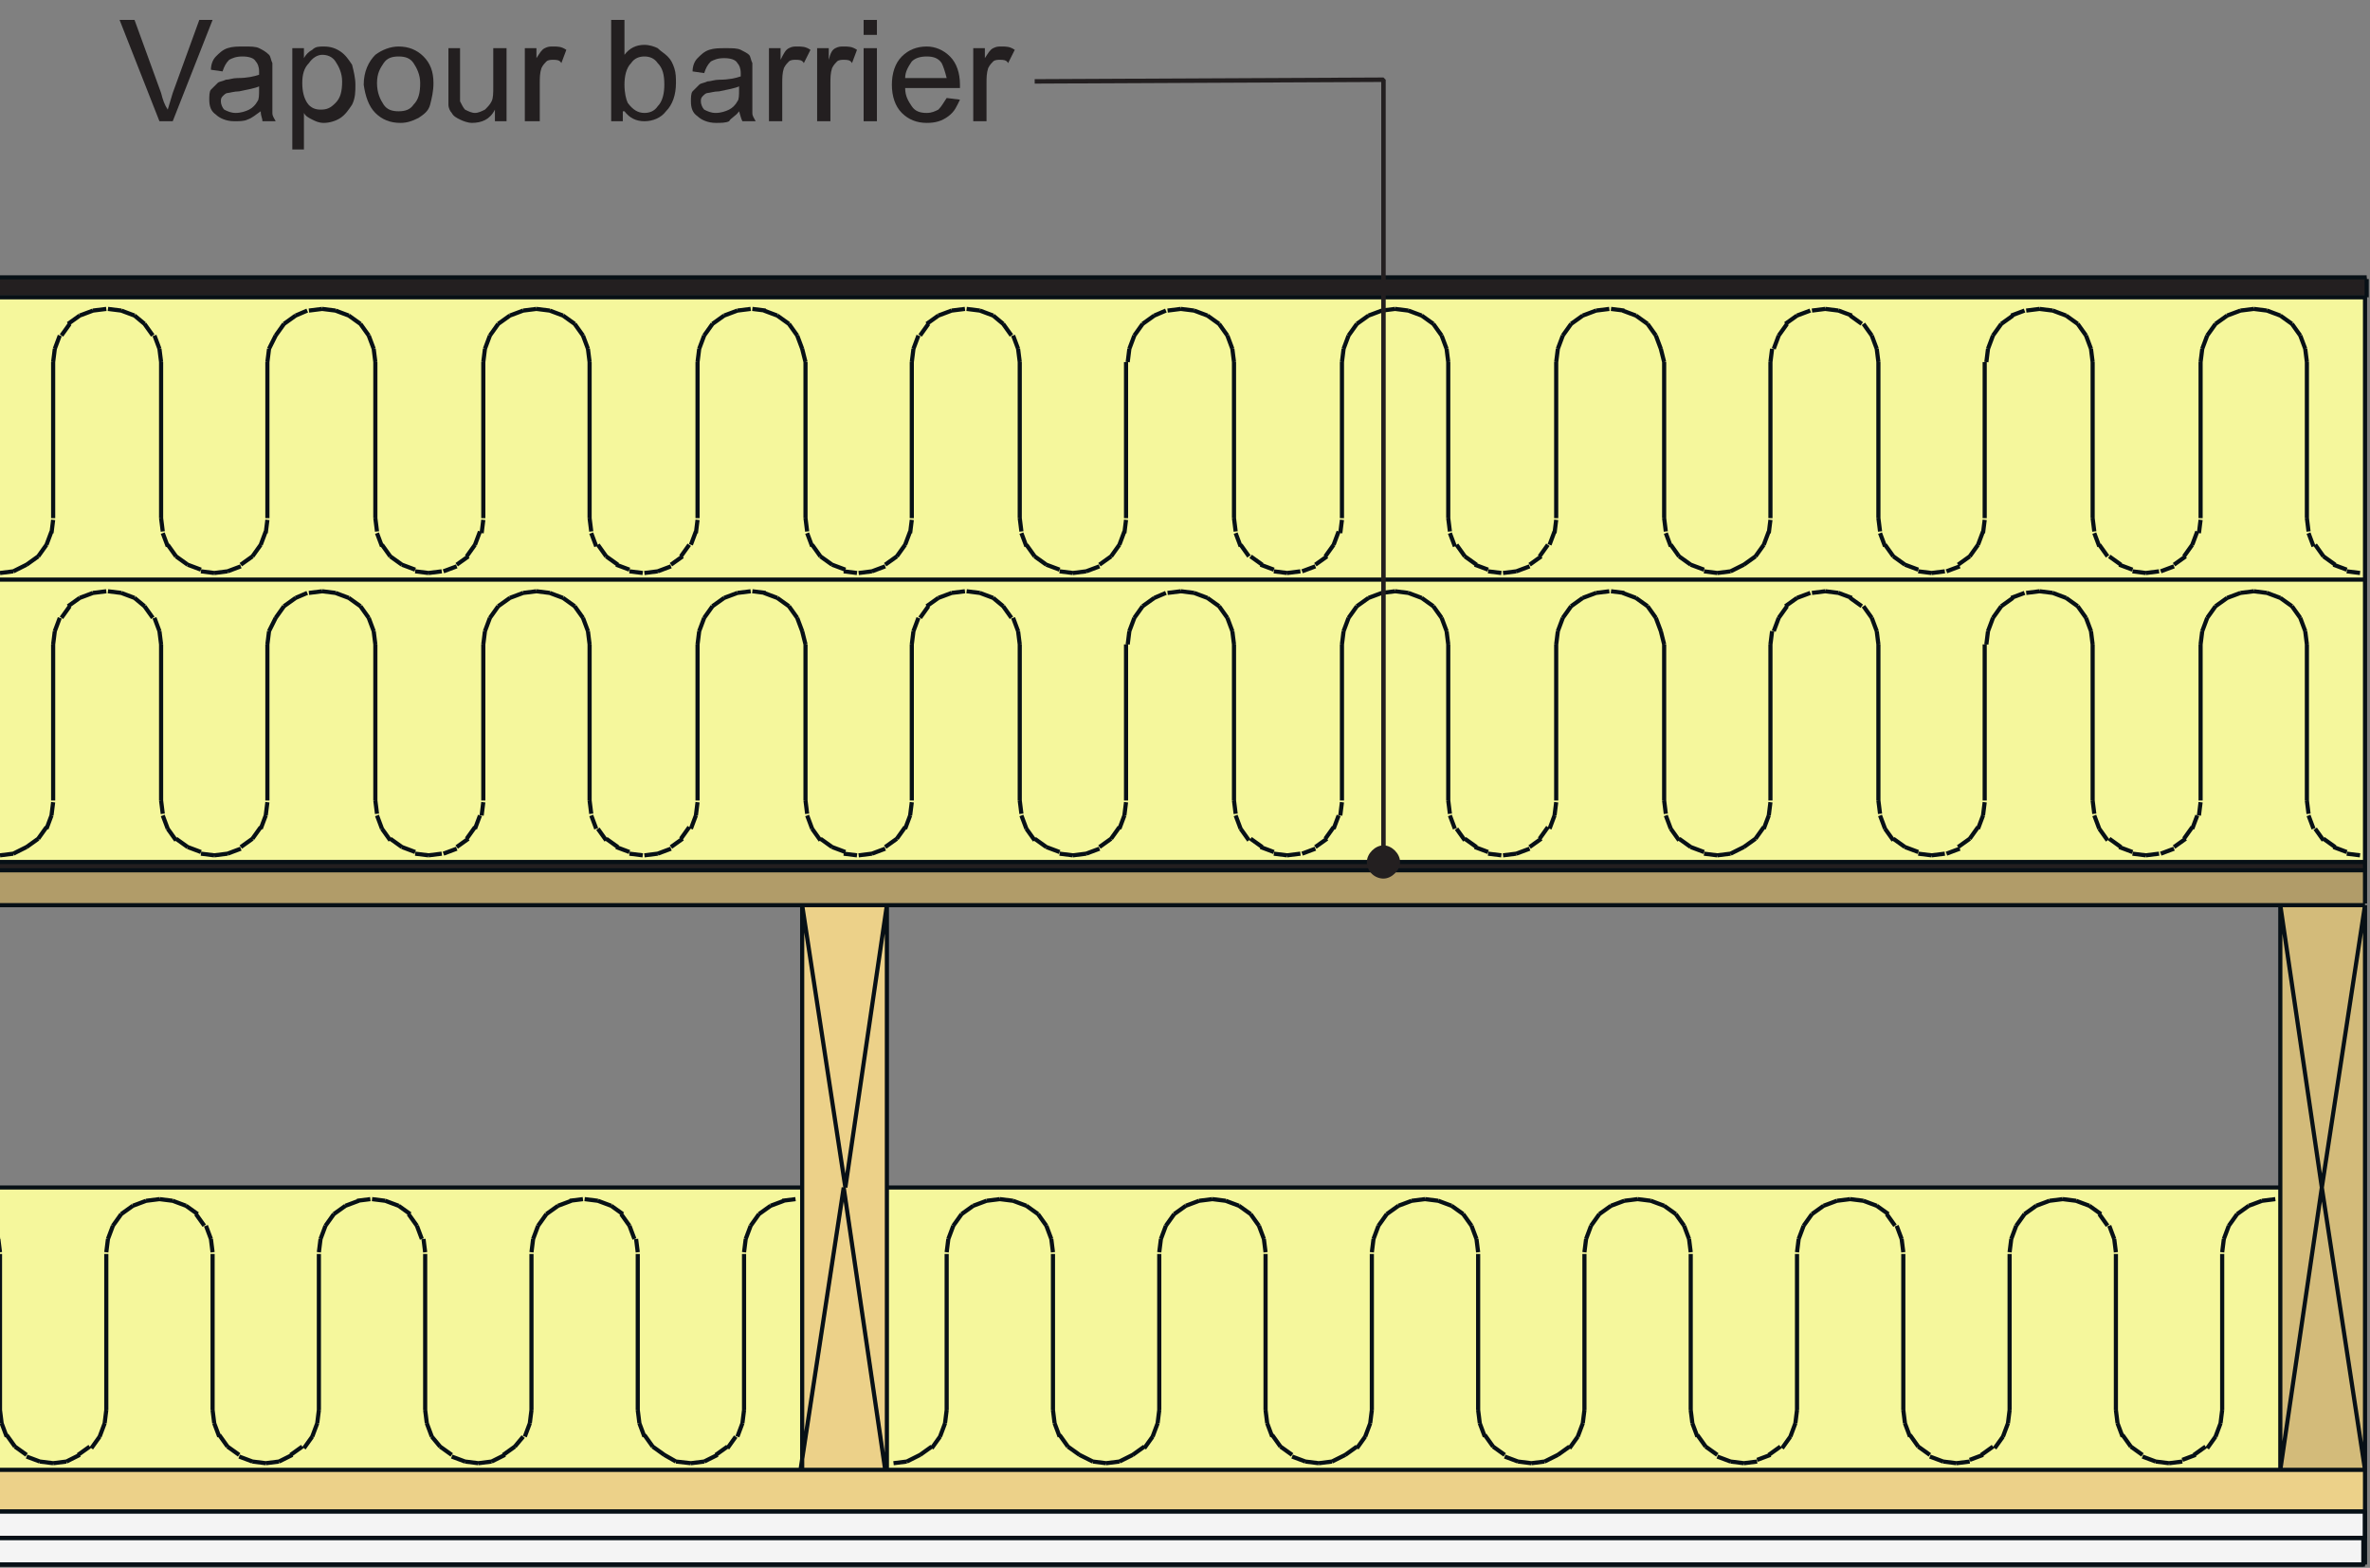
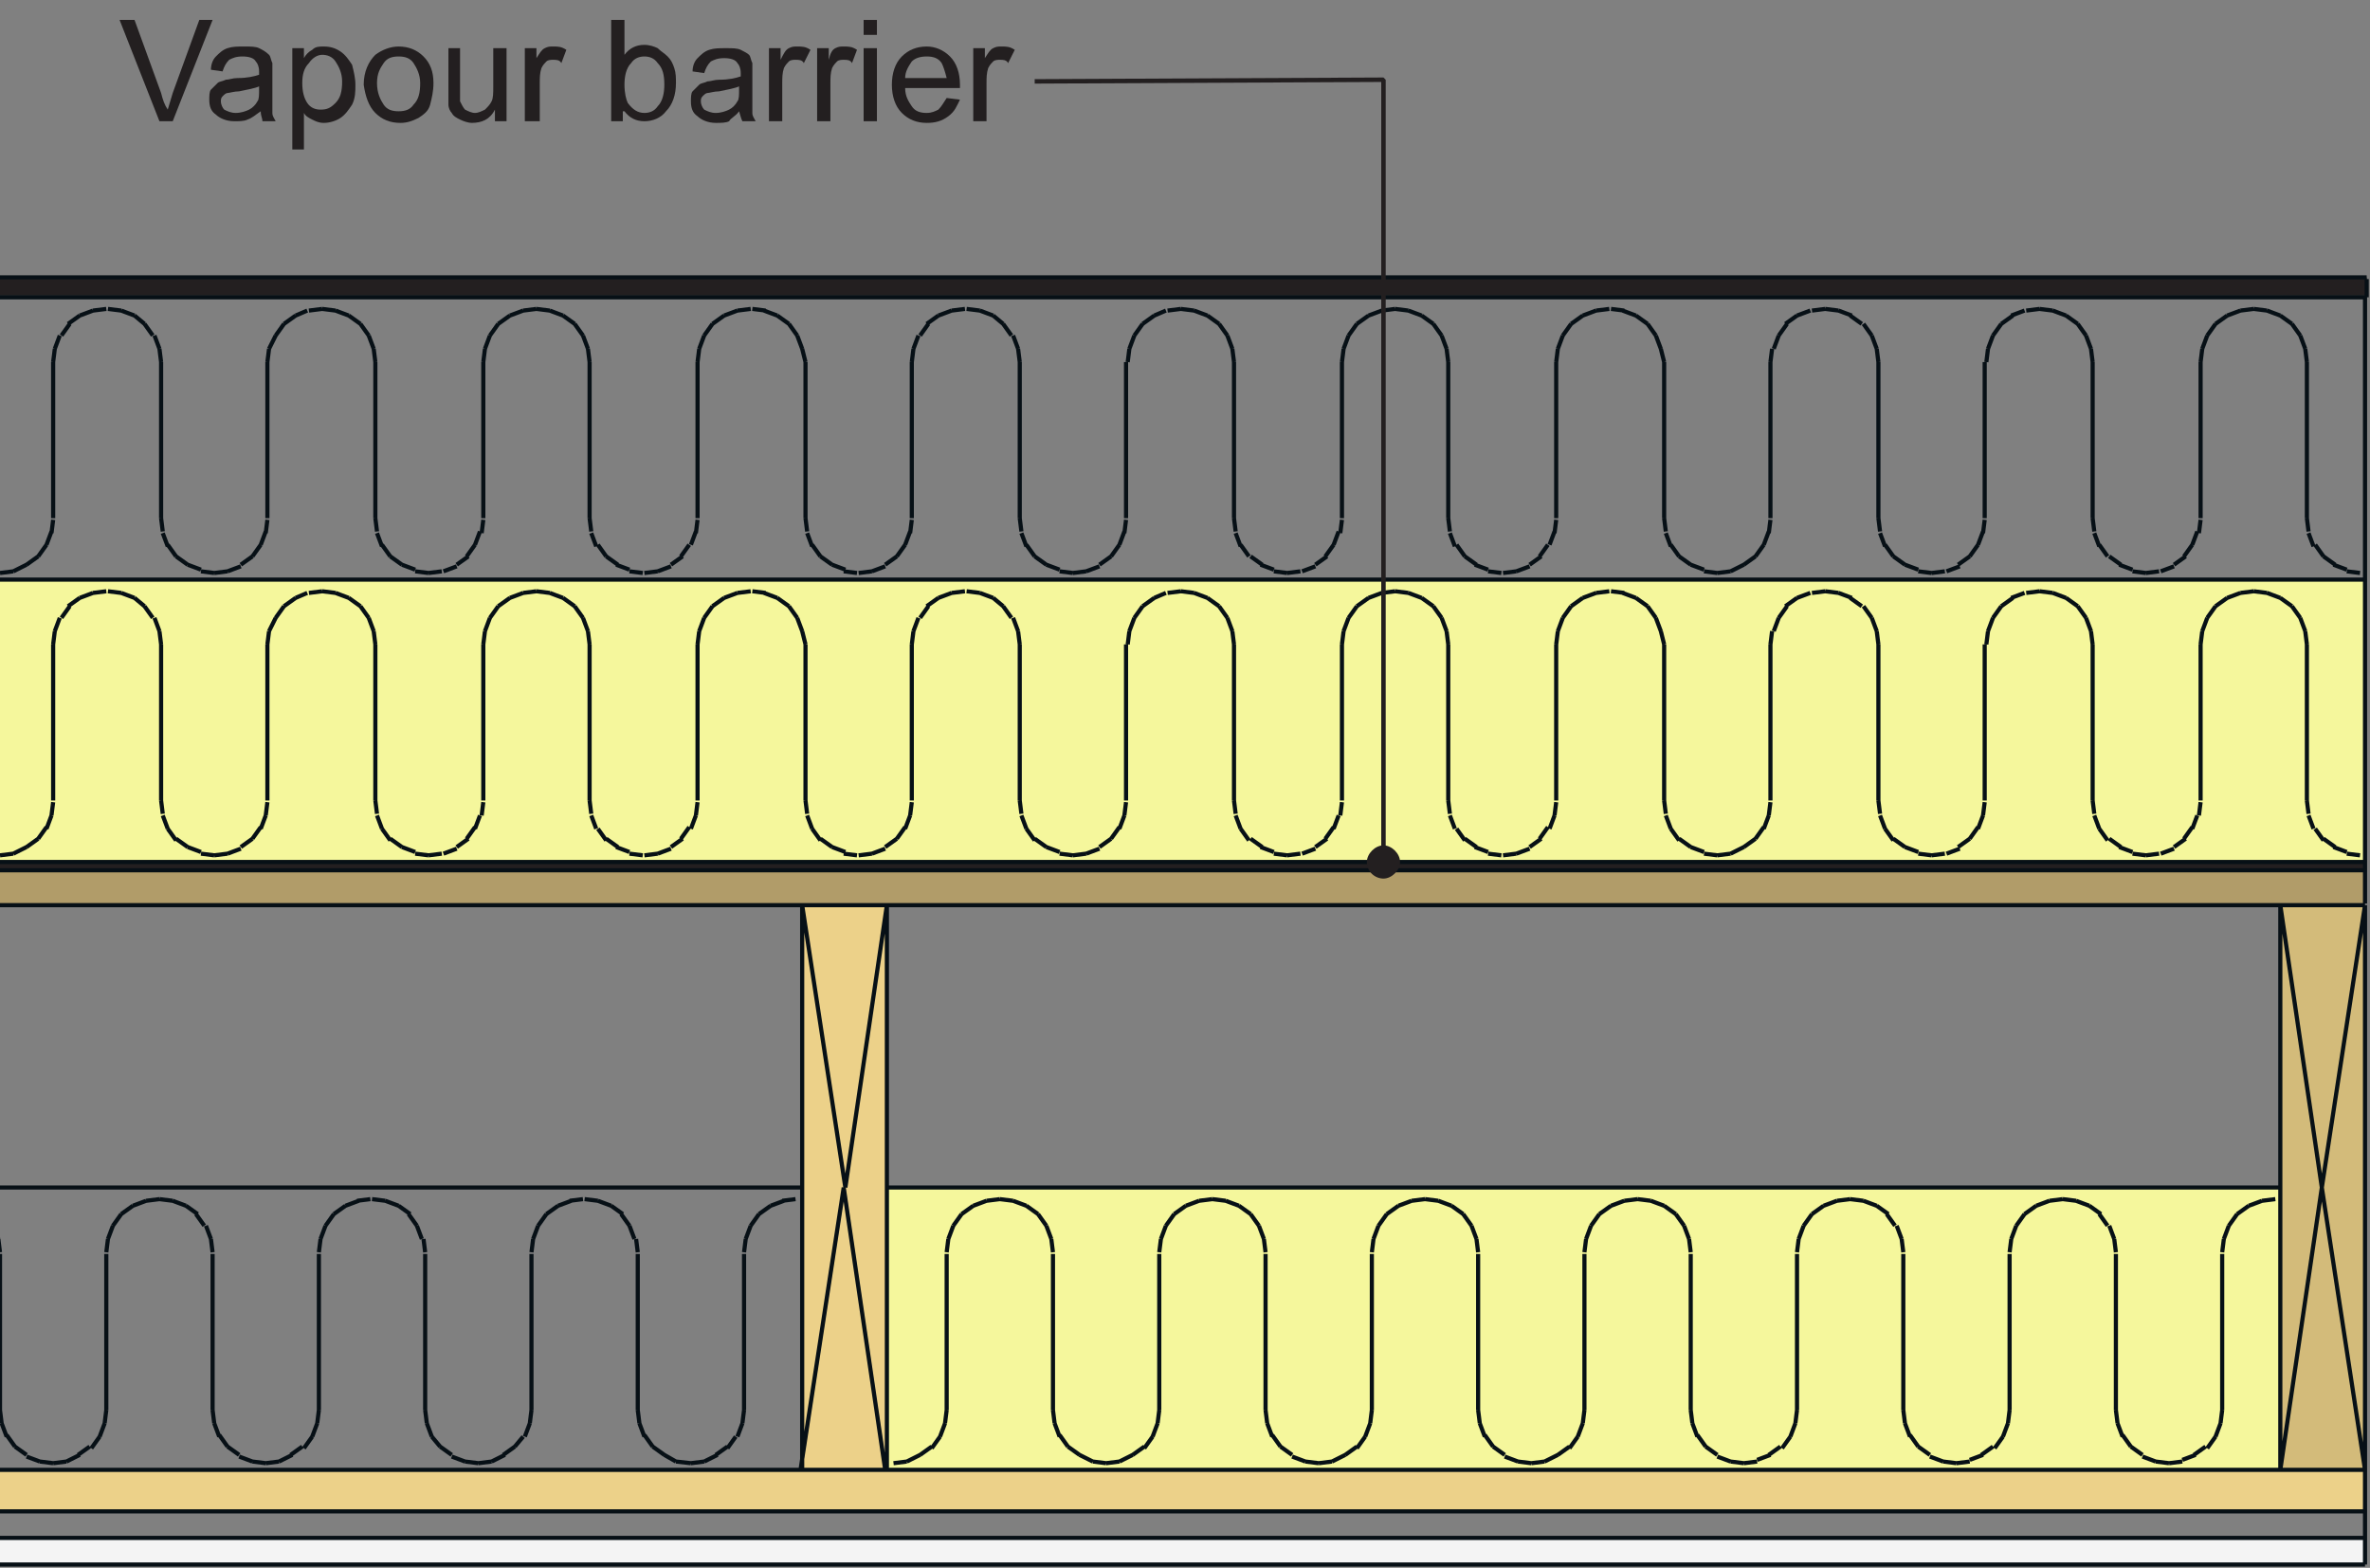
<svg xmlns="http://www.w3.org/2000/svg" xmlns:xlink="http://www.w3.org/1999/xlink" version="1.1" id="Layer_1" x="0px" y="0px" viewBox="0 0 142.7 94.4" style="enable-background:new 0 0 142.7 94.4;" xml:space="preserve">
  <rect x="0" y="0" width="142.7" height="94.4" fill="#808080" stroke="none" />
  <style type="text/css">
	.st0{clip-path:url(#SVGID_00000023270266975756983400000015701498630951536816_);}
	.st1{clip-path:url(#SVGID_00000072982666918581752410000009072881666771612307_);}
	.st2{fill:#F4F4F4;}
	.st3{fill:none;stroke:#071016;stroke-width:0.25;stroke-miterlimit:1;}
	.st4{clip-path:url(#SVGID_00000009547837020414218760000009626785614301772197_);}
	.st5{fill:#ECD189;}
	.st6{clip-path:url(#SVGID_00000050649531046431319620000008550441739698830992_);}
	.st7{clip-path:url(#SVGID_00000068675183568701480470000014060920989975880335_);}
	.st8{fill:#B19C69;}
	.st9{clip-path:url(#SVGID_00000060024223413258990980000014097581204202309559_);}
	.st10{fill:#231F20;}
	.st11{clip-path:url(#SVGID_00000023270266975756983400000015701498630951536816_);fill:#F5F79C;}
	.st12{clip-path:url(#SVGID_00000023270266975756983400000015701498630951536816_);fill:#ECD189;}
	.st13{clip-path:url(#SVGID_00000023270266975756983400000015701498630951536816_);fill:#D3BB7A;}
	.st14{clip-path:url(#SVGID_00000146486551878162698110000004711188628263629747_);}
	.st15{fill:#F5F79C;}
	.st16{clip-path:url(#SVGID_00000127026988443009338630000005070183647457448105_);}
	.st17{clip-path:url(#SVGID_00000087409987585597222650000007616350796459004073_);}
	.st18{fill:#D3BB7A;}
	.st19{clip-path:url(#SVGID_00000082364028860674652770000016631808242363062144_);}
	.st20{clip-path:url(#SVGID_00000031919080758877848190000007572749623051486896_);}
	.st21{clip-path:url(#SVGID_00000068642319045357438730000000040799972735090846_);}
	.st22{clip-path:url(#SVGID_00000036210142336416602870000011030587769483708316_);}
	
		.st23{clip-path:url(#SVGID_00000023270266975756983400000015701498630951536816_);fill:none;stroke:#231F20;stroke-width:0.269;stroke-miterlimit:1;}
	.st24{clip-path:url(#SVGID_00000023270266975756983400000015701498630951536816_);fill:#231F20;}
</style>
  <g>
    <defs>
      <rect id="SVGID_1_" x="0" y="0" width="142.7" height="94.4" />
    </defs>
    <clipPath id="SVGID_00000035527346655816437580000011754531669672448190_">
      <use xlink:href="#SVGID_1_" style="overflow:visible;" />
    </clipPath>
    <g style="clip-path:url(#SVGID_00000035527346655816437580000011754531669672448190_);">
      <defs>
-         <rect id="SVGID_00000033334509262809786640000002702705570012317097_" x="-130" y="90" width="272.8" height="3" />
-       </defs>
+         </defs>
      <clipPath id="SVGID_00000113336327075096843110000007639873020123644802_">
        <use xlink:href="#SVGID_00000033334509262809786640000002702705570012317097_" style="overflow:visible;" />
      </clipPath>
      <g style="clip-path:url(#SVGID_00000113336327075096843110000007639873020123644802_);">
        <path class="st2" d="M142.4,91v1.6h-272.1V91H142.4" />
        <path class="st3" d="M142.4,91v1.6h-272.1V91H142.4z" />
      </g>
    </g>
    <g style="clip-path:url(#SVGID_00000035527346655816437580000011754531669672448190_);">
      <defs>
        <rect id="SVGID_00000127004423329835484920000006078646808002218899_" x="-130" y="88" width="272.8" height="3" />
      </defs>
      <clipPath id="SVGID_00000171711738555310262210000011076576000767023749_">
        <use xlink:href="#SVGID_00000127004423329835484920000006078646808002218899_" style="overflow:visible;" />
      </clipPath>
      <g style="clip-path:url(#SVGID_00000171711738555310262210000011076576000767023749_);">
        <path class="st5" d="M142.4,91h-272.1v-2.5h272.1V91" />
      </g>
    </g>
    <g style="clip-path:url(#SVGID_00000035527346655816437580000011754531669672448190_);">
      <defs>
        <rect id="SVGID_00000116203838677862836320000012822097314681725848_" x="-130" y="92" width="272.8" height="2.4" />
      </defs>
      <clipPath id="SVGID_00000003092771347178585430000000422056139142887347_">
        <use xlink:href="#SVGID_00000116203838677862836320000012822097314681725848_" style="overflow:visible;" />
      </clipPath>
      <g style="clip-path:url(#SVGID_00000003092771347178585430000000422056139142887347_);">
        <path class="st2" d="M-129.8,92.6h272.1v1.6h-272.1V92.6" />
-         <path class="st3" d="M-129.8,92.6h272.1v1.6h-272.1V92.6z" />
      </g>
    </g>
    <g style="clip-path:url(#SVGID_00000035527346655816437580000011754531669672448190_);">
      <defs>
        <rect id="SVGID_00000088123090410600624140000006840432762823949990_" x="-130" y="52" width="272.8" height="3" />
      </defs>
      <clipPath id="SVGID_00000004520302891914143750000011571169154236160157_">
        <use xlink:href="#SVGID_00000088123090410600624140000006840432762823949990_" style="overflow:visible;" />
      </clipPath>
      <g style="clip-path:url(#SVGID_00000004520302891914143750000011571169154236160157_);">
        <path class="st8" d="M142.4,52.4v2h-272.1v-2H142.4" />
      </g>
    </g>
    <g style="clip-path:url(#SVGID_00000035527346655816437580000011754531669672448190_);">
      <defs>
        <rect id="SVGID_00000137124982026693433300000011577990367314985859_" x="-130" y="51" width="272.8" height="2" />
      </defs>
      <clipPath id="SVGID_00000130610092528443483820000001168897785398400668_">
        <use xlink:href="#SVGID_00000137124982026693433300000011577990367314985859_" style="overflow:visible;" />
      </clipPath>
      <g style="clip-path:url(#SVGID_00000130610092528443483820000001168897785398400668_);">
        <path class="st10" d="M142.4,52.4h-272.1v-0.6h272.1V52.4" />
      </g>
    </g>
-     <path style="clip-path:url(#SVGID_00000035527346655816437580000011754531669672448190_);fill:#F5F79C;" d="M-35.6,88.5v-17h83.9   v17H-35.6" />
    <path style="clip-path:url(#SVGID_00000035527346655816437580000011754531669672448190_);fill:#ECD189;" d="M48.3,88.5v-34l2.6,17   L48.3,88.5" />
    <path style="clip-path:url(#SVGID_00000035527346655816437580000011754531669672448190_);fill:#F5F79C;" d="M137.3,88.5H53.4v-17   h83.9V88.5" />
    <path style="clip-path:url(#SVGID_00000035527346655816437580000011754531669672448190_);fill:#ECD189;" d="M53.4,71.5v17l-2.5-17   l2.5-17V71.5" />
    <path style="clip-path:url(#SVGID_00000035527346655816437580000011754531669672448190_);fill:#D3BB7A;" d="M137.3,88.5v-34l2.5,17   L137.3,88.5" />
    <g style="clip-path:url(#SVGID_00000035527346655816437580000011754531669672448190_);">
      <defs>
        <rect id="SVGID_00000087385488387386900930000003790294389236045218_" x="-130" y="34" width="272.8" height="18" />
      </defs>
      <clipPath id="SVGID_00000044869241707545614150000014505718461269633926_">
        <use xlink:href="#SVGID_00000087385488387386900930000003790294389236045218_" style="overflow:visible;" />
      </clipPath>
      <g style="clip-path:url(#SVGID_00000044869241707545614150000014505718461269633926_);">
        <path class="st15" d="M142.4,51.9h-272.1v-17h272.1V51.9" />
      </g>
    </g>
    <g style="clip-path:url(#SVGID_00000035527346655816437580000011754531669672448190_);">
      <defs>
        <rect id="SVGID_00000004507823365411237120000007285200553345151616_" x="-130" y="16" width="272.8" height="2" />
      </defs>
      <clipPath id="SVGID_00000176029237114672264450000017651947558913992321_">
        <use xlink:href="#SVGID_00000004507823365411237120000007285200553345151616_" style="overflow:visible;" />
      </clipPath>
      <g style="clip-path:url(#SVGID_00000176029237114672264450000017651947558913992321_);">
        <path class="st10" d="M142.5,16.7v1.1h-272.2v-1.1H142.5" />
      </g>
    </g>
    <path style="clip-path:url(#SVGID_00000035527346655816437580000011754531669672448190_);fill:#ECD189;" d="M53.4,88.5h-5.1l2.6-17   L53.4,88.5" />
    <path style="clip-path:url(#SVGID_00000035527346655816437580000011754531669672448190_);fill:#ECD189;" d="M48.3,54.5h5.1l-2.5,17   L48.3,54.5" />
    <g style="clip-path:url(#SVGID_00000035527346655816437580000011754531669672448190_);">
      <defs>
        <rect id="SVGID_00000002364613640029911750000016376574371219095682_" x="139" y="54" width="3.8" height="35" />
      </defs>
      <clipPath id="SVGID_00000088831042160780022110000009744232897689803910_">
        <use xlink:href="#SVGID_00000002364613640029911750000016376574371219095682_" style="overflow:visible;" />
      </clipPath>
      <g style="clip-path:url(#SVGID_00000088831042160780022110000009744232897689803910_);">
        <path class="st18" d="M142.4,54.5v34l-2.6-17L142.4,54.5" />
      </g>
    </g>
    <g style="clip-path:url(#SVGID_00000035527346655816437580000011754531669672448190_);">
      <defs>
        <rect id="SVGID_00000129193242360144878280000008381945148983641022_" x="137" y="71" width="5.8" height="18" />
      </defs>
      <clipPath id="SVGID_00000026885991318762529140000017751811064173906820_">
        <use xlink:href="#SVGID_00000129193242360144878280000008381945148983641022_" style="overflow:visible;" />
      </clipPath>
      <g style="clip-path:url(#SVGID_00000026885991318762529140000017751811064173906820_);">
        <path class="st18" d="M142.4,88.5h-5.1l2.5-17L142.4,88.5" />
      </g>
    </g>
    <g style="clip-path:url(#SVGID_00000035527346655816437580000011754531669672448190_);">
      <defs>
        <rect id="SVGID_00000016047364530357607030000003306786117082053767_" x="137" y="54" width="5.8" height="18" />
      </defs>
      <clipPath id="SVGID_00000181064359426877495860000009302631038138534076_">
        <use xlink:href="#SVGID_00000016047364530357607030000003306786117082053767_" style="overflow:visible;" />
      </clipPath>
      <g style="clip-path:url(#SVGID_00000181064359426877495860000009302631038138534076_);">
        <path class="st18" d="M137.3,54.5h5.1l-2.6,17L137.3,54.5" />
      </g>
    </g>
    <g style="clip-path:url(#SVGID_00000035527346655816437580000011754531669672448190_);">
      <defs>
-         <rect id="SVGID_00000108307165178234735660000010175245523783963562_" x="-130" y="17" width="272.8" height="18" />
-       </defs>
+         </defs>
      <clipPath id="SVGID_00000181805172678127453910000001891311703971997877_">
        <use xlink:href="#SVGID_00000108307165178234735660000010175245523783963562_" style="overflow:visible;" />
      </clipPath>
      <g style="clip-path:url(#SVGID_00000181805172678127453910000001891311703971997877_);">
        <path class="st15" d="M142.4,17.9v17h-272.1v-17H142.4" />
      </g>
    </g>
    <g style="clip-path:url(#SVGID_00000035527346655816437580000011754531669672448190_);">
      <defs>
        <rect id="SVGID_00000127038136503304957230000002551191802031549327_" x="-130" y="16.5" width="272.7" height="78" />
      </defs>
      <clipPath id="SVGID_00000172413929651483013260000013164722008526796445_">
        <use xlink:href="#SVGID_00000127038136503304957230000002551191802031549327_" style="overflow:visible;" />
      </clipPath>
      <g style="clip-path:url(#SVGID_00000172413929651483013260000013164722008526796445_);">
        <path class="st3" d="M-54.8,49.1l0.3,0.8 M3.2,38.8v9.4 M-9.6,38l-0.1,0.8 M36.5,50.5l0.7,0.5 M0.8,51.4L1.6,51 M2.8,49.9     l0.3-0.8 M-74.2,38l-0.1,0.8 M-79.9,50.5l0.7,0.5 M-38,51.4l0.8-0.3 M-40.4,51l0.8,0.3 M-66.9,50.5l0.7,0.5 M16.1,38.8v9.4      M-55,48.2l0.1,0.8 M-22.2,37.2l-0.3,0.8 M-83.2,35.7l-0.8-0.1 M41.9,49.1l0.1-0.8 M-30,36.5l-0.7-0.5 M-67.9,48.2l0.1,0.8      M-1.6,51l0.8,0.3 M9.7,48.2l0.1,0.8 M-38.8,51.5l0.8-0.1 M4.8,36l-0.7,0.5 M-31.5,35.7l-0.8-0.1 M-87.2,38l-0.1,0.8 M-5.6,35.7     l-0.8-0.1 M32.3,35.6l-0.8,0.1 M-29.5,37.2l-0.5-0.7 M-73.9,37.2l-0.3,0.8 M-10.7,50.5l0.5-0.7 M-80.4,49.9l0.5,0.7 M-23.1,49.9     l0.3-0.8 M-69.5,36l-0.8-0.3 M-76,51l0.7-0.5 M-81.2,37.2l-0.5-0.7 M16.2,38l-0.1,0.8 M36,49.9l0.5,0.7 M-41.1,50.5l0.7,0.5      M-60.5,36.5l-0.5,0.7 M33.1,35.7l-0.8-0.1 M30.7,36L30,36.5 M28.6,49.9l0.3-0.8 M22.2,37.2l-0.5-0.7 M35.1,37.2l-0.5-0.7      M10.1,49.9l0.5,0.7 M9.6,38l-0.3-0.8 M35.6,49.1l0.3,0.8 M40.4,51l0.7-0.5 M-25.9,51.5l0.8-0.1 M3.6,37.2L3.3,38 M-42.5,37.2     l-0.5-0.7 M-21,36l-0.7,0.5 M-57.3,35.7l-0.8-0.1 M-68.8,36.5l-0.7-0.5 M23.5,50.5l0.7,0.5 M-6.5,35.6l-0.8,0.1 M-68.3,37.2     l-0.5-0.7 M22.6,48.2l0.1,0.8 M-24.3,51l0.7-0.5 M5.6,35.7L4.8,36 M-22.8,49.1l0.1-0.8 M-16.3,38l-0.3-0.8 M-41.9,49.1l0.3,0.8      M-50.9,51.4l0.8-0.3 M37.9,51.4l0.8,0.1 M-42,48.2l0.1,0.8 M12.9,51.5l0.8-0.1 M-42.1,38l-0.3-0.8 M-36.5,50.5l0.5-0.7      M-80.8,48.2l0.1,0.8 M-61,37.2l-0.3,0.8 M38.8,51.5l0.8-0.1 M-9.8,49.1l0.1-0.8 M-90.5,51.5l0.8-0.1 M-63.8,51.4L-63,51      M-87.7,49.9l0.3-0.8 M-88.9,51l0.7-0.5 M-58.2,35.6l-0.8,0.1 M25,51.4l0.8,0.1 M35.5,38.8v9.4 M-53.3,51l0.8,0.3 M29,49.1     l0.1-0.8 M27.5,51l0.7-0.5 M-79.2,51l0.8,0.3 M-35.7,49.1l0.1-0.8 M-48.6,49.1l0.1-0.8 M-48.1,37.2l-0.3,0.8 M15.7,49.9l0.3-0.8      M-2.3,50.5l0.7,0.5 M-87.3,38.8v9.4 M-77.6,51.5l0.8-0.1 M-89.7,51.4l0.8-0.3 M8.1,36l-0.8-0.3 M-61.3,38l-0.1,0.8 M-39.6,51.4     l0.8,0.1 M-12.9,51.5l0.8-0.1 M-37.2,51l0.7-0.5 M-50.1,51l0.7-0.5 M-74.8,49.9l0.3-0.8 M-46.9,36l-0.7,0.5 M16.6,37.2L16.2,38      M-8.1,36l-0.7,0.5 M31.5,35.7L30.7,36 M-15.7,49.9l0.5,0.7 M-29,49.1l0.3,0.8 M-9.7,38.8v9.4 M-67.8,49.1l0.3,0.8 M-87.4,49.1     l0.1-0.8 M34.6,36.5L33.9,36 M-52.6,51.4l0.8,0.1 M-80.9,38l-0.3-0.8 M-29.1,48.2l0.1,0.8 M-74.3,38.8v9.4 M-48.5,38.8v9.4      M20.2,35.7l-0.8-0.1 M-80.8,38.8v9.4 M-75.3,50.5l0.5-0.7 M-3.4,38l-0.3-0.8 M16,49.1l0.1-0.8 M-29.1,38.8l-0.1-0.8 M22.5,38     l-0.3-0.8 M-4.9,36l-0.8-0.3 M-64.6,51.5l0.8-0.1 M33.9,36l-0.8-0.3 M-62.4,50.5l0.5-0.7 M10.6,50.5l0.7,0.5 M1.6,51l0.7-0.5      M9.7,38.8L9.6,38 M109,35.7l-0.8,0.3 M-3.3,38.8L-3.4,38 M-59,35.7l-0.8,0.3 M-0.9,51.4L0,51.5 M3.3,38l-0.1,0.8 M-67.9,38.8     L-68,38 M41.6,49.9l0.3-0.8 M-3.7,37.2l-0.5-0.7 M9.2,37.2l-0.5-0.7 M22.7,49.1l0.3,0.8 M-3.3,38.8v9.4 M-45.3,35.6l-0.8,0.1      M6.4,35.6l-0.8,0.1 M-82.4,36l-0.8-0.3 M-73.4,36.5l-0.5,0.7 M63.8,51.4l0.8,0.1 M88.2,50.5l0.7,0.5 M109.9,35.6l-0.8,0.1      M114.7,51l0.8,0.3 M74.3,38.8v9.4 M139.9,50.5l0.7,0.5 M135.7,35.6l-0.8,0.1 M134.9,35.7l-0.8,0.3 M140.5,51l0.8,0.3      M141.3,51.4l0.8,0.1 M139.4,49.9l0.5,0.7 M138.8,38l-0.3-0.8 M132.4,49.1l0.1-0.8 M130.9,51l0.7-0.5 M134.1,36l-0.7,0.5      M129.2,51.5l0.8-0.1 M132,49.9l0.3-0.8 M132.9,37.2l-0.3,0.8 M138,36.5l-0.7-0.5 M132.6,38l-0.1,0.8 M137.3,36l-0.8-0.3      M132.5,38.8v9.4 M138.9,38.8l-0.1-0.8 M130.1,51.4l0.8-0.3 M138.9,38.8v9.4 M136.5,35.7l-0.8-0.1 M131.5,50.5l0.5-0.7      M133.4,36.5l-0.5,0.7 M138.5,37.2l-0.5-0.7 M139,49.1l0.3,0.8 M138.9,48.2l0.1,0.8 M62.3,50.5L63,51 M104.2,51.4L105,51      M101.8,51l0.8,0.3 M48.5,38.8v9.4 M75.3,50.5l0.7,0.5 M87.2,48.2l0.1,0.8 M120,37.2l-0.3,0.8 M59,35.7l-0.8-0.1 M112.1,36.5     l-0.7-0.5 M74.3,48.2l0.1,0.8 M103.4,51.5l0.8-0.1 M110.7,35.7l-0.8-0.1 M55,38l-0.1,0.8 M112.7,37.2l-0.5-0.7 M68.3,37.2L68,38      M49.4,50.5l0.7,0.5 M42.4,37.2L42.1,38 M61.8,49.9l0.5,0.7 M119.1,49.9l0.3-0.8 M72.7,36l-0.8-0.3 M66.2,51l0.7-0.5 M60.9,37.2     l-0.5-0.7 M50.8,51.4l0.8,0.1 M101.1,50.5l0.7,0.5 M81.7,36.5l-0.5,0.7 M43.6,36l-0.7,0.5 M116.3,51.5l0.8-0.1 M99.7,37.2     l-0.5-0.7 M121.2,36l-0.7,0.5 M84.8,35.7L84,35.6 M42.1,38L42,38.8 M73.4,36.5L72.7,36 M42,38.8v9.4 M46.1,35.7l-0.8-0.1      M73.9,37.2l-0.5-0.7 M117.9,51l0.7-0.5 M119.4,49.1l0.1-0.8 M125.9,38l-0.3-0.8 M100.3,49.1l0.3,0.8 M91.3,51.4l0.8-0.3      M100.2,48.2l0.1,0.8 M44.4,35.7L43.6,36 M100,38l-0.3-0.8 M105.7,50.5l0.5-0.7 M61.4,48.2l0.1,0.8 M81.2,37.2L80.9,38      M51.7,51.5l0.8-0.1 M78.4,51.4l0.8-0.3 M54.5,49.9l0.3-0.8 M53.3,51l0.7-0.5 M84,35.6l-0.8,0.1 M88.8,51l0.8,0.3 M63,51l0.8,0.3      M106.5,49.1l0.1-0.8 M93.6,49.1l0.1-0.8 M94.1,37.2L93.8,38 M54.9,38.8v9.4 M64.6,51.5l0.8-0.1 M52.5,51.4l0.8-0.3 M45.2,35.6     l-0.8,0.1 M80.9,38l-0.1,0.8 M102.6,51.4l0.8,0.1 M105,51l0.7-0.5 M92.1,51l0.7-0.5 M67.4,49.9l0.3-0.8 M95.3,36l-0.7,0.5      M47.5,36.5L46.8,36 M126.4,49.9l0.5,0.7 M113.2,49.1l0.3,0.8 M74.4,49.1l0.3,0.8 M54.8,49.1l0.1-0.8 M89.6,51.4l0.8,0.1      M61.3,38l-0.3-0.8 M113.1,48.2l0.1,0.8 M67.8,38.8v9.4 M93.7,38.8v9.4 M48.9,49.9l0.5,0.7 M61.4,38.8v9.4 M66.9,50.5l0.5-0.7      M77.5,51.5l0.8-0.1 M113.1,38.8L113,38 M79.8,50.5l0.5-0.7 M96.9,35.6l-0.8,0.1 M74.3,38.8L74.2,38 M128.4,51.4l0.8,0.1      M127.6,51l0.8,0.3 M108.2,36l-0.7,0.5 M96.1,35.7L95.3,36 M121.9,35.7l-0.8,0.3 M87.7,49.9l0.5,0.7 M71.1,35.6l-0.8,0.1      M86.8,37.2l-0.5-0.7 M54,50.5l0.5-0.7 M127,50.5l0.7,0.5 M113,38l-0.3-0.8 M48.6,49.1l0.3,0.8 M83.2,35.7L82.4,36 M48.5,38.8     L48.3,38 M93.8,38l-0.1,0.8 M68.8,36.5l-0.5,0.7 M46.8,36l-0.8-0.3 M76.7,51.4l0.8,0.1 M97.8,35.7l-0.8-0.1 M100.2,38.8L100,38      M42.9,36.5l-0.5,0.7 M86.3,36.5L85.6,36 M75.9,51l0.8,0.3 M65.4,51.4l0.8-0.3 M59.8,36L59,35.7 M80.7,49.1l0.1-0.8 M82.4,36     l-0.7,0.5 M122.8,35.6l-0.8,0.1 M56.5,36l-0.7,0.5 M113.5,49.9l0.5,0.7 M126.1,49.1l0.3,0.8 M94.6,36.5l-0.5,0.7 M107.1,37.2     l-0.3,0.8 M100.6,49.9l0.5,0.7 M67.7,49.1l0.1-0.8 M126,48.2l0.1,0.8 M-23.6,50.5l0.5-0.7 M-34.6,36.5l-0.5,0.7 M-42,38.8v9.4      M-86.3,36.5l-0.5,0.7 M-30.7,36l-0.8-0.3 M-55,38.8l-0.1-0.8 M22.6,38.8v9.4 M-21.7,36.5l-0.5,0.7 M-16.6,37.2l-0.5-0.7      M9.7,38.8v9.4 M15.2,50.5l0.5-0.7 M3.1,49.1l0.1-0.8 M-80.7,49.1l0.3,0.8 M12.1,51.4l0.8,0.1 M-8.8,36.5l-0.5,0.7 M29.5,37.2     L29.2,38 M29.2,38l-0.1,0.8 M-3.1,49.1l0.3,0.8 M-11.3,51l0.7-0.5 M13.7,51.4l0.8-0.3 M39.6,51.4l0.8-0.3 M-72.7,36l-0.7,0.5      M-84.9,35.7l-0.8,0.3 M23,49.9l0.5,0.7 M-7.3,35.7L-8.1,36 M25.8,51.5l0.8-0.1 M-26.7,51.4l0.8,0.1 M17.1,36.5l-0.5,0.7      M-81.8,36.5l-0.7-0.5 M30,36.5l-0.5,0.7 M-28.2,50.5l0.7,0.5 M-32.3,35.6l-0.8,0.1 M7.3,35.7l-0.8-0.1 M-3.3,48.2l0.1,0.8      M-27.5,51l0.8,0.3 M-71.1,35.6l-0.8,0.1 M-54,50.5l0.7,0.5 M-78.4,51.4l0.8,0.1 M-33.2,35.7l-0.8,0.3 M-67.9,38.8v9.4      M-70.3,35.7l-0.8-0.1 M-36,49.9l0.3-0.8 M-84,35.6l-0.8,0.1 M-18.6,35.7l-0.8-0.1 M-55.1,38l-0.3-0.8 M35.5,48.2l0.1,0.8      M21.7,36.5L21,36 M21,36l-0.8-0.3 M29.1,38.8v9.4 M-16.2,38.8v9.4 M-35.6,38.8v9.4 M18.5,35.7L17.8,36 M-43,36.5l-0.7-0.5      M-12.1,51.4l0.8-0.3 M-25,51.4l0.8-0.3 M-67.4,49.9l0.5,0.7 M-43.6,36l-0.8-0.3 M-16.2,38.8l-0.1-0.8 M-63,51l0.7-0.5 M-68,38     l-0.3-0.8 M17.8,36l-0.7,0.5 M-61.9,49.9l0.3-0.8 M-80.8,38.8l-0.1-0.8 M-22.6,38.8v9.4 M-17.8,36l-0.8-0.3 M14.5,51l0.7-0.5      M-61.4,38.8v9.4 M-48.9,49.9l0.3-0.8 M-86.8,37.2l-0.3,0.8 M-56.6,36l-0.8-0.3 M-35.5,38l-0.1,0.8 M-49.4,50.5l0.5-0.7      M-51.7,51.5l0.8-0.1 M-22.5,38l-0.1,0.8 M37.1,51l0.8,0.3 M-2.8,49.9l0.5,0.7 M-55,38.8v9.4 M-17.1,36.5l-0.7-0.5 M-71.9,35.7     l-0.8,0.3 M-29.1,38.8v9.4 M142.4,38v-0.8 M142.4,50.5v-0.7 M142.4,38v-0.8 M142.4,49.1v-0.8 M142.4,38.8V38 M142.4,38v-0.8      M142.4,36v-0.3 M142.4,36v-0.3 M142.4,50.5v-0.7 M142.4,51v-0.5 M142.4,38.8V38 M142.4,38.8V38 M142.4,38.8V38 M142.4,49.9v-0.8      M142.4,37.2v-0.7 M142.4,37.2v-0.7 M142.4,36v-0.3 M142.4,38v-0.8 M142.4,49.1v-0.8 M142.4,51v-0.5 M142.4,49.9v-0.8      M142.4,36.5V36 M142.4,36v-0.3 M142.4,38.8V38 M142.4,51.4V51 M142.4,50.5v-0.7 M142.4,37.2v-0.7 M-93.7,48.2l0.1,0.8      M-119.1,49.9l0.5,0.7 M-112.7,37.2L-113,38 M-125.1,36.5l-0.5,0.7 M-93.6,49.1l0.3,0.8 M-106.2,49.9l0.5,0.7 M-97,35.6l-0.8,0.1      M-119.6,38.8l-0.1-0.8 M-122,35.7l-0.8-0.1 M-125.9,38l-0.1,0.8 M-106.8,38l-0.3-0.8 M-92.8,50.5l0.7,0.5 M-97.8,35.7l-0.8,0.3      M-123.7,35.7l-0.8,0.3 M-111.5,36l-0.7,0.5 M-92.1,51l0.8,0.3 M-91.3,51.4l0.8,0.1 M-122.8,35.6l-0.8,0.1 M-106.7,38.8l-0.1-0.8      M-126,38.8v9.4 M-106.7,48.2l0.1,0.8 M-106.5,49.1l0.3,0.8 M-93.3,49.9l0.5,0.7 M-124.4,36l-0.7,0.5 M-127.7,51l0.7-0.5      M-114.7,51l0.7-0.5 M-117.2,51.4l0.8,0.1 M-125.6,37.2l-0.3,0.8 M-126.2,49.1l0.1-0.8 M-113.2,49.1l0.1-0.8 M-114.1,50.5     l0.5-0.7 M-119.7,38l-0.3-0.8 M-119.6,48.2l0.1,0.8 M-128.4,51.4l0.8-0.3 M-119.5,49.1l0.3,0.8 M-93.8,38l-0.3-0.8 M-100.3,49.1     l0.1-0.8 M-101.8,51l0.7-0.5 M-98.6,36l-0.7,0.5 M-120,37.2l-0.5-0.7 M-103.4,51.5l0.8-0.1 M-118.6,50.5l0.7,0.5 M-100.6,49.9     l0.3-0.8 M-107.1,37.2l-0.5-0.7 M-109.1,35.7l-0.8-0.1 M-116.4,51.5l0.8-0.1 M-107.6,36.5l-0.7-0.5 M-99.8,37.2l-0.3,0.8      M-118,51l0.8,0.3 M-115.5,51.4l0.8-0.3 M-106.7,38.8v9.4 M-94.7,36.5l-0.7-0.5 M-100.1,38l-0.1,0.8 M-129.3,51.5l0.8-0.1      M-127,50.5l0.5-0.7 M-113,38l-0.1,0.8 M-126.5,49.9l0.3-0.8 M-95.3,36l-0.8-0.3 M-100.2,38.8v9.4 M-93.7,38.8l-0.1-0.8      M-121.2,36l-0.8-0.3 M-102.6,51.4l0.8-0.3 M-120.5,36.5l-0.7-0.5 M-113.1,38.8v9.4 M-93.7,38.8v9.4 M-96.1,35.7l-0.8-0.1      M-113.6,49.9l0.3-0.8 M-110.7,35.7l-0.8,0.3 M-105,51l0.8,0.3 M-109.9,35.6l-0.8,0.1 M-105.7,50.5l0.7,0.5 M-104.3,51.4l0.8,0.1      M-94.2,37.2l-0.5-0.7 M-99.2,36.5l-0.5,0.7 M-108.3,36l-0.8-0.3 M-119.6,38.8v9.4 M-112.2,36.5l-0.5,0.7 M-101.1,50.5l0.5-0.7      M-76.7,51.4L-76,51 M125.6,37.2l-0.5-0.7 M35.4,38l-0.3-0.8 M35.5,38.8L35.4,38 M-48.4,38l-0.1,0.8 M-55.9,36.5l-0.7-0.5      M-65.5,51.4l0.8,0.1 M69.5,36l-0.7,0.5 M120.5,36.5l-0.5,0.7 M48,37.2l-0.5-0.7 M26.7,51.4l0.8-0.3 M107.6,36.5l-0.5,0.7      M57.3,35.7L56.5,36 M-54.5,49.9l0.5,0.7 M19.4,35.6l-0.8,0.1 M-33.9,36l-0.7,0.5 M2.3,50.5l0.5-0.7 M-55.4,37.2l-0.5-0.7      M-13.8,51.4l0.8,0.1 M118.6,50.5l0.5-0.7 M-4.2,36.5L-4.9,36 M115.5,51.4l0.8,0.1 M-15.2,50.5l0.7,0.5 M-19.4,35.6l-0.8,0.1      M-35.1,37.2l-0.3,0.8 M-41.6,49.9l0.5,0.7 M114,50.5l0.7,0.5 M22.6,38.8L22.5,38 M41,50.5l0.5-0.7 M-20.2,35.7L-21,36      M-46.1,35.7l-0.8,0.3 M0,51.5l0.8-0.1 M-85.7,36l-0.7,0.5 M-59.8,36l-0.7,0.5 M-47.5,36.5l-0.5,0.7 M111.5,36l-0.8-0.3      M-16.2,48.2l0.1,0.8 M87.2,38.8L87.1,38 M8.7,36.5L8.1,36 M-74.5,49.1l0.1-0.8 M4.2,36.5l-0.5,0.7 M28.1,50.5l0.5-0.7      M-88.2,50.5l0.5-0.7 M9.8,49.1l0.3,0.8 M100.2,38.8v9.4 M-10.1,49.9l0.3-0.8 M55.9,36.5l-0.5,0.7 M24.2,51l0.8,0.3 M61.5,49.1     l0.3,0.8 M60.4,36.5L59.8,36 M11.3,51l0.8,0.3 M-28.7,49.9l0.5,0.7 M-16.1,49.1l0.3,0.8 M-61.5,49.1l0.1-0.8 M-42,38.8l-0.1-0.8      M-29.2,38l-0.3-0.8 M-9.3,37.2L-9.6,38 M-66.3,51l0.8,0.3 M-44.4,35.7l-0.8-0.1 M-14.6,51l0.8,0.3 M71.9,35.7l-0.8-0.1      M106.2,49.9l0.3-0.8 M58.1,35.6l-0.8,0.1 M123.6,35.7l-0.8-0.1 M87.1,38l-0.3-0.8 M126,38.8v9.4 M106.6,38.8v9.4 M99.2,36.5     L98.5,36 M117.2,51.4l0.8-0.3 M74.7,49.9l0.5,0.7 M98.5,36l-0.8-0.3 M126,38.8l-0.1-0.8 M79.2,51l0.7-0.5 M74.2,38l-0.3-0.8      M80.3,49.9l0.3-0.8 M61.4,38.8L61.3,38 M119.5,38.8v9.4 M124.4,36l-0.8-0.3 M80.8,38.8v9.4 M93.3,49.9l0.3-0.8 M55.3,37.2L55,38      M85.6,36l-0.8-0.3 M106.7,38l-0.1,0.8 M92.7,50.5l0.5-0.7 M90.5,51.5l0.8-0.1 M119.7,38l-0.1,0.8 M50.1,51l0.8,0.3 M87.2,38.8     v9.4 M125.1,36.5l-0.7-0.5 M70.2,35.7L69.5,36 M113.1,38.8v9.4 M87.3,49.1l0.3,0.8 M68,38l-0.1,0.8 M48.5,48.2l0.1,0.8 M48.3,38     L48,37.2 M142.4,49.9v-0.8 M142.4,37.2v-0.7 M142.4,36.5V36 M142.4,51.4V51 M142.4,38v-0.8 M142.4,36.5V36 M142.4,50.5v-0.7      M142.4,36v-0.3 M142.4,49.9v-0.8 M142.4,36v-0.3 M142.4,38.8V38 M142.4,49.9v-0.8 M142.4,38v-0.8 M142.4,51v-0.5 M142.4,38.8V38      M142.4,36v-0.3 M142.4,51.4V51 M142.4,36.5V36 M142.4,38v-0.8 M142.4,49.9v-0.8 M142.4,36.5V36 M142.4,37.2v-0.7 M142.4,38.8V38      M142.4,36v-0.3 M142.4,37.2v-0.7 M142.4,50.5v-0.7 M142.4,36.5V36 M142.4,36.5V36 M142.4,49.1v-0.8 M142.4,49.9v-0.8      M142.4,50.5v-0.7 M142.4,51.4V51 M142.4,49.1v-0.8 M142.4,50.5v-0.7 M142.4,38.8V38 M142.4,50.5v-0.7 M142.4,37.2v-0.7      M142.4,50.5v-0.7 M142.4,38.8V38 M142.4,51.4V51 M142.4,38.8V38 M142.4,36.5V36 M142.4,38v-0.8 M142.4,38v-0.8 M142.4,38.8V38      M142.4,36v-0.3 M142.4,49.9v-0.8 M142.4,51.4V51 M142.4,37.2v-0.7 M142.4,38v-0.8 M142.4,38.8V38 M142.4,36.5V36 M142.4,37.2     v-0.7 M142.4,51.4V51 M142.4,50.5v-0.7 M142.4,37.2v-0.7 M142.4,50.5v-0.7 M142.4,36.5V36 M142.4,38.8V38 M142.4,50.5v-0.7      M142.4,36v-0.3 M142.4,38.8V38 M142.4,36.5V36 M142.4,49.1v-0.8 M142.4,50.5v-0.7 M142.4,50.5v-0.7 M142.4,49.9v-0.8      M142.4,36.5V36 M142.4,49.1v-0.8 M142.4,38.8V38 M142.4,38v-0.8 M142.4,49.9v-0.8 M142.4,38v-0.8 M142.4,36.5V36 M142.4,51.4V51      M142.4,36v-0.3 M142.4,38.8V38 M142.4,51v-0.5 M142.4,38v-0.8 M142.4,49.9v-0.8 M142.4,38.8V38 M142.4,36v-0.3 M142.4,49.9v-0.8      M142.4,36v-0.3 M142.4,50.5v-0.7 M142.4,36.5V36 M142.4,38v-0.8 M142.4,51.4V51 M142.4,36.5V36 M142.4,37.2v-0.7 M142.4,49.9     v-0.8 M142.4,36v-0.3 M142.4,51v-0.5 M142.4,37.2v-0.7 M142.4,37.2v-0.7 M142.4,36.5V36 M142.4,37.2v-0.7 M142.4,51v-0.5      M142.4,49.1v-0.8 M142.4,38v-0.8 M142.4,51.4V51 M142.4,38v-0.8 M142.4,50.5v-0.7 M142.4,51.4V51 M142.4,49.9v-0.8 M142.4,51     v-0.5 M142.4,49.1v-0.8 M142.4,49.1v-0.8 M142.4,51.4V51 M142.4,51v-0.5 M142.4,51v-0.5 M142.4,49.9v-0.8 M142.4,36.5V36      M142.4,49.1v-0.8 M142.4,38v-0.8 M142.4,50.5v-0.7 M142.4,38.8V38 M142.4,50.5v-0.7 M142.4,38.8V38 M142.4,37.2v-0.7      M142.4,50.5v-0.7 M142.4,38v-0.8 M142.4,38.8V38 M142.4,36v-0.3 M142.4,38.8V38 M142.4,36.5V36 M142.4,51.4V51 M142.4,36v-0.3      M142.4,49.1v-0.8 M142.4,49.1v-0.8 M142.4,50.5v-0.7 M142.4,36v-0.3 M142.4,38.8V38 M142.4,37.2v-0.7 M142.4,50.5v-0.7      M142.4,49.1v-0.8 M142.4,51v-0.5 M142.4,51.4V51 M142.4,51.4V51 M142.4,36.5V36 M142.4,49.9v-0.8 M142.4,38v-0.8 M142.4,36.5V36      M142.4,36v-0.3 M142.4,36.5V36 M142.4,51.4V51 M142.4,51.4V51 M142.4,36v-0.3 M142.4,38.8V38 M142.4,51v-0.5 M142.4,38v-0.8      M142.4,49.9v-0.8 M142.4,38.8V38 M142.4,36v-0.3 M142.4,51v-0.5 M142.4,49.9v-0.8 M142.4,36v-0.3 M142.4,50.5v-0.7 M142.4,36.5     V36 M142.4,51.4V51 M142.4,49.9v-0.8 M142.4,51.4V51 M142.4,49.1v-0.8 M142.4,36.5V36 M142.4,37.2v-0.7 M142.4,50.5v-0.7      M142.4,49.9v-0.8 M142.4,36v-0.3 M142.4,51v-0.5 M142.4,37.2v-0.7 M142.4,49.9v-0.8 M142.4,37.2v-0.7 M142.4,37.2v-0.7      M142.4,38v-0.8 M142.4,51v-0.5 M142.4,37.2v-0.7 M142.4,36.5V36 M142.4,37.2v-0.7 M142.4,51v-0.5 M142.4,49.1v-0.8 M142.4,38     v-0.8 M142.4,51.4V51 M142.4,38v-0.8 M142.4,50.5v-0.7 M142.4,49.1v-0.8 M142.4,51.4V51 M142.4,49.9v-0.8 M142.4,51v-0.5      M142.4,49.1v-0.8 M142.4,51v-0.5 M142.4,49.1v-0.8 M142.4,49.1v-0.8 M142.4,49.9v-0.8 M142.4,51.4V51 M142.4,36v-0.3 M142.4,51     v-0.5 M142.4,51v-0.5 M142.4,49.9v-0.8 M142.4,49.1v-0.8 M142.4,36.5V36 M-50.1,34l0.7-0.5 M-74.8,32.8l0.3-0.8 M-46.9,19     l-0.7,0.5 M16.6,20.2L16.2,21 M-8.1,19l-0.7,0.5 M31.5,18.7L30.7,19 M-15.7,32.8l0.5,0.7 M-29,32.1l0.3,0.8 M-9.7,21.8v9.4      M-67.8,32.1l0.3,0.8 M-87.4,32.1l0.1-0.8 M34.6,19.5L33.9,19 M-52.6,34.4l0.8,0.1 M-80.9,21l-0.3-0.8 M-29.1,31.2l0.1,0.8      M-74.3,21.8v9.4 M-48.5,21.8v9.4 M20.2,18.7l-0.8-0.1 M-80.8,21.8v9.4 M-75.3,33.5l0.5-0.7 M-3.4,21l-0.3-0.8 M16,32.1l0.1-0.8      M-29.1,21.8l-0.1-0.8 M22.5,21l-0.3-0.8 M-4.9,19l-0.8-0.3 M-64.6,34.5l0.8-0.1 M33.9,19l-0.8-0.3 M-62.4,33.5l0.5-0.7      M10.6,33.5l0.7,0.5 M1.6,34l0.7-0.5 M9.7,21.8L9.6,21 M109,18.7l-0.8,0.3 M-3.3,21.8L-3.4,21 M-59,18.7l-0.8,0.3 M-0.9,34.4     L0,34.5 M3.3,21l-0.1,0.8 M-67.9,21.8L-68,21 M41.6,32.8l0.3-0.8 M-3.7,20.2l-0.5-0.7 M9.2,20.2l-0.5-0.7 M22.7,32.1l0.3,0.8      M-3.3,21.8v9.4 M-45.3,18.6l-0.8,0.1 M6.4,18.6l-0.8,0.1 M-82.4,19l-0.8-0.3 M-73.4,19.5l-0.5,0.7 M63.8,34.4l0.8,0.1      M88.2,33.5l0.7,0.5 M109.9,18.6l-0.8,0.1 M114.7,34l0.8,0.3 M74.3,21.8v9.4 M139.9,33.5l0.7,0.5 M135.7,18.6l-0.8,0.1      M134.9,18.7l-0.8,0.3 M140.5,34l0.8,0.3 M141.3,34.4l0.8,0.1 M139.4,32.8l0.5,0.7 M138.8,21l-0.3-0.8 M132.4,32.1l0.1-0.8      M130.9,34l0.7-0.5 M134.1,19l-0.7,0.5 M129.2,34.5l0.8-0.1 M132,32.8l0.3-0.8 M132.9,20.2l-0.3,0.8 M138,19.5l-0.7-0.5      M132.6,21l-0.1,0.8 M137.3,19l-0.8-0.3 M132.5,21.8v9.4 M138.9,21.8l-0.1-0.8 M130.1,34.4l0.8-0.3 M138.9,21.8v9.4 M136.5,18.7     l-0.8-0.1 M131.5,33.5l0.5-0.7 M133.4,19.5l-0.5,0.7 M138.5,20.2l-0.5-0.7 M139,32.1l0.3,0.8 M138.9,31.2l0.1,0.8 M142.4,37.2     v-0.7 M142.4,38.8V38 M142.4,37.2v-0.7 M142.4,51v-0.5 M142.4,38.8V38 M142.4,50.5v-0.7 M142.4,36v-0.3 M142.4,36v-0.3 M142.4,38     v-0.8 M142.4,38.8V38 M142.4,49.1v-0.8 M142.4,38v-0.8 M142.4,50.5v-0.7 M142.4,38v-0.8 M142.4,36.5V36 M142.4,49.1v-0.8      M142.4,49.9v-0.8 M142.4,51v-0.5 M142.4,51v-0.5 M142.4,36v-0.3 M142.4,51.4V51 M142.4,49.9v-0.8 M142.4,49.1v-0.8 M142.4,49.1     v-0.8 M142.4,51v-0.5 M142.4,49.1v-0.8 M142.4,51v-0.5 M142.4,49.9v-0.8 M142.4,51.4V51 M142.4,49.1v-0.8 M142.4,50.5v-0.7      M142.4,38v-0.8 M142.4,51.4V51 M142.4,38v-0.8 M142.4,49.1v-0.8 M142.4,51v-0.5 M142.4,37.2v-0.7 M142.4,36.5V36 M142.4,37.2     v-0.7 M142.4,51v-0.5 M142.4,38v-0.8 M142.4,37.2v-0.7 M142.4,37.2v-0.7 M142.4,49.9v-0.8 M142.4,37.2v-0.7 M142.4,51v-0.5      M142.4,36v-0.3 M142.4,49.9v-0.8 M142.4,50.5v-0.7 M142.4,37.2v-0.7 M142.4,36.5V36 M142.4,49.1v-0.8 M142.4,51.4V51      M142.4,49.9v-0.8 M142.4,51.4V51 M142.4,36.5V36 M142.4,50.5v-0.7 M142.4,36v-0.3 M142.4,49.9v-0.8 M142.4,51v-0.5 M142.4,36     v-0.3 M142.4,38.8V38 M142.4,49.9v-0.8 M142.4,38v-0.8 M142.4,51v-0.5 M142.4,38.8V38 M142.4,36v-0.3 M142.4,51.4V51 M142.4,51.4     V51 M142.4,36.5V36 M142.4,36v-0.3 M142.4,36.5V36 M142.4,38v-0.8 M142.4,49.9v-0.8 M142.4,36.5V36 M142.4,51.4V51 M142.4,51.4     V51 M142.4,51v-0.5 M142.4,49.1v-0.8 M142.4,50.5v-0.7 M142.4,37.2v-0.7 M142.4,38.8V38 M142.4,36v-0.3 M142.4,50.5v-0.7      M142.4,49.1v-0.8 M142.4,49.1v-0.8 M142.4,36v-0.3 M142.4,51.4V51 M142.4,36.5V36 M142.4,38.8V38 M142.4,36v-0.3 M142.4,38.8V38      M142.4,38v-0.8 M142.4,50.5v-0.7 M142.4,37.2v-0.7 M142.4,38.8V38 M142.4,50.5v-0.7 M142.4,38.8V38 M142.4,50.5v-0.7 M142.4,38     v-0.8 M142.4,49.1v-0.8 M142.4,36.5V36 M142.4,49.9v-0.8 M142.4,51v-0.5 M142.4,51v-0.5 M142.4,51.4V51 M142.4,49.1v-0.8      M142.4,49.1v-0.8 M142.4,51v-0.5 M142.4,49.9v-0.8 M142.4,51.4V51 M142.4,50.5v-0.7 M142.4,38v-0.8 M142.4,51.4V51 M142.4,38     v-0.8 M142.4,49.1v-0.8 M142.4,51v-0.5 M142.4,37.2v-0.7 M142.4,36.5V36 M142.4,37.2v-0.7 M142.4,37.2v-0.7 M142.4,51v-0.5      M142.4,36v-0.3 M83.2,18.7L82.4,19 M48.5,21.8L48.3,21 M93.8,21l-0.1,0.8 M68.8,19.5l-0.5,0.7 M46.8,19l-0.8-0.3 M76.7,34.4     l0.8,0.1 M97.8,18.7l-0.8-0.1 M100.2,21.8L100,21 M42.9,19.5l-0.5,0.7 M86.3,19.5L85.6,19 M75.9,34l0.8,0.3 M65.4,34.4l0.8-0.3      M59.8,19L59,18.7 M80.7,32.1l0.1-0.8 M82.4,19l-0.7,0.5 M122.8,18.6l-0.8,0.1 M56.5,19l-0.7,0.5 M113.5,32.8l0.5,0.7      M126.1,32.1l0.3,0.8 M94.6,19.5l-0.5,0.7 M107.1,20.2l-0.3,0.8 M100.6,32.8l0.5,0.7 M67.7,32.1l0.1-0.8 M126,31.2l0.1,0.8      M-23.6,33.5l0.5-0.7 M-34.6,19.5l-0.5,0.7 M-42,21.8v9.4 M-86.3,19.5l-0.5,0.7 M-30.7,19l-0.8-0.3 M-55,21.8l-0.1-0.8      M22.6,21.8v9.4 M-21.7,19.5l-0.5,0.7 M-16.6,20.2l-0.5-0.7 M9.7,21.8v9.4 M15.2,33.5l0.5-0.7 M3.1,32.1l0.1-0.8 M-80.7,32.1     l0.3,0.8 M12.1,34.4l0.8,0.1 M-8.8,19.5l-0.5,0.7 M29.5,20.2L29.2,21 M29.2,21l-0.1,0.8 M-3.1,32.1l0.3,0.8 M-11.3,34l0.7-0.5      M13.7,34.4l0.8-0.3 M39.6,34.4l0.8-0.3 M-72.7,19l-0.7,0.5 M-84.9,18.7l-0.8,0.3 M23,32.8l0.5,0.7 M-7.3,18.7L-8.1,19      M25.8,34.5l0.8-0.1 M-26.7,34.4l0.8,0.1 M17.1,19.5l-0.5,0.7 M-81.8,19.5l-0.7-0.5 M30,19.5l-0.5,0.7 M-28.2,33.5l0.7,0.5      M-32.3,18.6l-0.8,0.1 M7.3,18.7l-0.8-0.1 M-3.3,31.2l0.1,0.8 M-27.5,34l0.8,0.3 M-71.1,18.6l-0.8,0.1 M-54,33.5l0.7,0.5      M-78.4,34.4l0.8,0.1 M-33.2,18.7l-0.8,0.3 M-67.9,21.8v9.4 M-70.3,18.7l-0.8-0.1 M-36,32.8l0.3-0.8 M-84,18.6l-0.8,0.1      M-18.6,18.7l-0.8-0.1 M-55.1,21l-0.3-0.8 M35.5,31.2l0.1,0.8 M21.7,19.5L21,19 M21,19l-0.8-0.3 M29.1,21.8v9.4 M-16.2,21.8v9.4      M-35.6,21.8v9.4 M18.5,18.7L17.8,19 M-43,19.5l-0.7-0.5 M-12.1,34.4l0.8-0.3 M-25,34.4l0.8-0.3 M-67.4,32.8l0.5,0.7 M-43.6,19     l-0.8-0.3 M-16.2,21.8l-0.1-0.8 M-63,34l0.7-0.5 M-68,21l-0.3-0.8 M17.8,19l-0.7,0.5 M-61.9,32.8l0.3-0.8 M-80.8,21.8l-0.1-0.8      M-22.6,21.8v9.4 M-17.8,19l-0.8-0.3 M14.5,34l0.7-0.5 M-61.4,21.8v9.4 M-48.9,32.8l0.3-0.8 M-86.8,20.2l-0.3,0.8 M-56.6,19     l-0.8-0.3 M-35.5,21l-0.1,0.8 M-49.4,33.5l0.5-0.7 M-51.7,34.5l0.8-0.1 M-22.5,21l-0.1,0.8 M37.1,34l0.8,0.3 M-2.8,32.8l0.5,0.7      M-55,21.8v9.4 M-17.1,19.5l-0.7-0.5 M-71.9,18.7l-0.8,0.3 M-29.1,21.8v9.4 M-54.8,32.1l0.3,0.8 M3.2,21.8v9.4 M-9.6,21l-0.1,0.8      M36.5,33.5l0.7,0.5 M0.8,34.4L1.6,34 M2.8,32.8l0.3-0.8 M-74.2,21l-0.1,0.8 M-79.9,33.5l0.7,0.5 M-38,34.4l0.8-0.3 M-40.4,34     l0.8,0.3 M-66.9,33.5l0.7,0.5 M16.1,21.8v9.4 M-55,31.2l0.1,0.8 M-22.2,20.2l-0.3,0.8 M-83.2,18.7l-0.8-0.1 M41.9,32.1l0.1-0.8      M-30,19.5l-0.7-0.5 M-67.9,31.2l0.1,0.8 M-1.6,34l0.8,0.3 M9.7,31.2l0.1,0.8 M-38.8,34.5l0.8-0.1 M4.8,19l-0.7,0.5 M-31.5,18.7     l-0.8-0.1 M-87.2,21l-0.1,0.8 M-5.6,18.7l-0.8-0.1 M32.3,18.6l-0.8,0.1 M-29.5,20.2l-0.5-0.7 M-73.9,20.2l-0.3,0.8 M-10.7,33.5     l0.5-0.7 M-80.4,32.8l0.5,0.7 M-23.1,32.8l0.3-0.8 M-69.5,19l-0.8-0.3 M-76,34l0.7-0.5 M-81.2,20.2l-0.5-0.7 M16.2,21l-0.1,0.8      M36,32.8l0.5,0.7 M-41.1,33.5l0.7,0.5 M-60.5,19.5l-0.5,0.7 M33.1,18.7l-0.8-0.1 M30.7,19L30,19.5 M28.6,32.8l0.3-0.8      M22.2,20.2l-0.5-0.7 M35.1,20.2l-0.5-0.7 M10.1,32.8l0.5,0.7 M9.6,21l-0.3-0.8 M35.6,32.1l0.3,0.8 M40.4,34l0.7-0.5 M-25.9,34.5     l0.8-0.1 M3.6,20.2L3.3,21 M-42.5,20.2l-0.5-0.7 M-21,19l-0.7,0.5 M-57.3,18.7l-0.8-0.1 M-68.8,19.5l-0.7-0.5 M23.5,33.5l0.7,0.5      M-6.5,18.6l-0.8,0.1 M-68.3,20.2l-0.5-0.7 M22.6,31.2l0.1,0.8 M-24.3,34l0.7-0.5 M5.6,18.7L4.8,19 M-22.8,32.1l0.1-0.8      M-16.3,21l-0.3-0.8 M-41.9,32.1l0.3,0.8 M-50.9,34.4l0.8-0.3 M37.9,34.4l0.8,0.1 M-42,31.2l0.1,0.8 M12.9,34.5l0.8-0.1      M-42.1,21l-0.3-0.8 M-36.5,33.5l0.5-0.7 M-80.8,31.2l0.1,0.8 M-61,20.2l-0.3,0.8 M38.8,34.5l0.8-0.1 M-9.8,32.1l0.1-0.8      M-90.5,34.5l0.8-0.1 M-63.8,34.4L-63,34 M-87.7,32.8l0.3-0.8 M-88.9,34l0.7-0.5 M-58.2,18.6l-0.8,0.1 M25,34.4l0.8,0.1      M35.5,21.8v9.4 M-53.3,34l0.8,0.3 M29,32.1l0.1-0.8 M27.5,34l0.7-0.5 M-79.2,34l0.8,0.3 M-35.7,32.1l0.1-0.8 M-48.6,32.1     l0.1-0.8 M-48.1,20.2l-0.3,0.8 M15.7,32.8l0.3-0.8 M-2.3,33.5l0.7,0.5 M-87.3,21.8v9.4 M-77.6,34.5l0.8-0.1 M-89.7,34.4l0.8-0.3      M8.1,19l-0.8-0.3 M-61.3,21l-0.1,0.8 M-39.6,34.4l0.8,0.1 M-12.9,34.5l0.8-0.1 M-37.2,34l0.7-0.5 M-109.9,18.6l-0.8,0.1      M-105.7,33.5l0.7,0.5 M-104.3,34.4l0.8,0.1 M-94.2,20.2l-0.5-0.7 M-99.2,19.5l-0.5,0.7 M-108.3,19l-0.8-0.3 M-119.6,21.8v9.4      M-112.2,19.5l-0.5,0.7 M-101.1,33.5l0.5-0.7 M-76.7,34.4L-76,34 M125.6,20.2l-0.5-0.7 M35.4,21l-0.3-0.8 M35.5,21.8L35.4,21      M-48.4,21l-0.1,0.8 M-55.9,19.5l-0.7-0.5 M-65.5,34.4l0.8,0.1 M69.5,19l-0.7,0.5 M120.5,19.5l-0.5,0.7 M48,20.2l-0.5-0.7      M26.7,34.4l0.8-0.3 M107.6,19.5l-0.5,0.7 M57.3,18.7L56.5,19 M-54.5,32.8l0.5,0.7 M19.4,18.6l-0.8,0.1 M-33.9,19l-0.7,0.5      M2.3,33.5l0.5-0.7 M-55.4,20.2l-0.5-0.7 M-13.8,34.4l0.8,0.1 M118.6,33.5l0.5-0.7 M-4.2,19.5L-4.9,19 M115.5,34.4l0.8,0.1      M-15.2,33.5l0.7,0.5 M-19.4,18.6l-0.8,0.1 M-35.1,20.2l-0.3,0.8 M-41.6,32.8l0.5,0.7 M114,33.5l0.7,0.5 M22.6,21.8L22.5,21      M41,33.5l0.5-0.7 M-20.2,18.7L-21,19 M-46.1,18.7l-0.8,0.3 M0,34.5l0.8-0.1 M-85.7,19l-0.7,0.5 M-59.8,19l-0.7,0.5 M-47.5,19.5     l-0.5,0.7 M111.5,19l-0.8-0.3 M-16.2,31.2l0.1,0.8 M87.2,21.8L87.1,21 M8.7,19.5L8.1,19 M-74.5,32.1l0.1-0.8 M4.2,19.5l-0.5,0.7      M28.1,33.5l0.5-0.7 M-88.2,33.5l0.5-0.7 M9.8,32.1l0.3,0.8 M100.2,21.8v9.4 M-10.1,32.8l0.3-0.8 M55.9,19.5l-0.5,0.7 M24.2,34     l0.8,0.3 M61.5,32.1l0.3,0.8 M60.4,19.5L59.8,19 M11.3,34l0.8,0.3 M-28.7,32.8l0.5,0.7 M-16.1,32.1l0.3,0.8 M-61.5,32.1l0.1-0.8      M-42,21.8l-0.1-0.8 M-29.2,21l-0.3-0.8 M-9.3,20.2L-9.6,21 M-66.3,34l0.8,0.3 M-44.4,18.7l-0.8-0.1 M-14.6,34l0.8,0.3      M71.9,18.7l-0.8-0.1 M106.2,32.8l0.3-0.8 M58.1,18.6l-0.8,0.1 M123.6,18.7l-0.8-0.1 M87.1,21l-0.3-0.8 M126,21.8v9.4      M106.6,21.8v9.4 M99.2,19.5L98.5,19 M117.2,34.4l0.8-0.3 M74.7,32.8l0.5,0.7 M98.5,19l-0.8-0.3 M126,21.8l-0.1-0.8 M79.2,34     l0.7-0.5 M74.2,21l-0.3-0.8 M80.3,32.8l0.3-0.8 M61.4,21.8L61.3,21 M119.5,21.8v9.4 M124.4,19l-0.8-0.3 M80.8,21.8v9.4      M93.3,32.8l0.3-0.8 M55.3,20.2L55,21 M85.6,19l-0.8-0.3 M106.7,21l-0.1,0.8 M92.7,33.5l0.5-0.7 M90.5,34.5l0.8-0.1 M119.7,21     l-0.1,0.8 M50.1,34l0.8,0.3 M87.2,21.8v9.4 M125.1,19.5l-0.7-0.5 M70.2,18.7L69.5,19 M113.1,21.8v9.4 M87.3,32.1l0.3,0.8 M68,21     l-0.1,0.8 M48.5,31.2l0.1,0.8 M48.3,21L48,20.2 M62.3,33.5L63,34 M104.2,34.4L105,34 M101.8,34l0.8,0.3 M48.5,21.8v9.4      M75.3,33.5l0.7,0.5 M87.2,31.2l0.1,0.8 M120,20.2l-0.3,0.8 M59,18.7l-0.8-0.1 M112.1,19.5l-0.7-0.5 M74.3,31.2l0.1,0.8      M103.4,34.5l0.8-0.1 M110.7,18.7l-0.8-0.1 M55,21l-0.1,0.8 M112.7,20.2l-0.5-0.7 M68.3,20.2L68,21 M49.4,33.5l0.7,0.5      M42.4,20.2L42.1,21 M61.8,32.8l0.5,0.7 M119.1,32.8l0.3-0.8 M72.7,19l-0.8-0.3 M66.2,34l0.7-0.5 M60.9,20.2l-0.5-0.7 M50.8,34.4     l0.8,0.1 M101.1,33.5l0.7,0.5 M81.7,19.5l-0.5,0.7 M43.6,19l-0.7,0.5 M116.3,34.5l0.8-0.1 M99.7,20.2l-0.5-0.7 M121.2,19     l-0.7,0.5 M84.8,18.7L84,18.6 M42.1,21L42,21.8 M73.4,19.5L72.7,19 M42,21.8v9.4 M46.1,18.7l-0.8-0.1 M73.9,20.2l-0.5-0.7      M117.9,34l0.7-0.5 M119.4,32.1l0.1-0.8 M125.9,21l-0.3-0.8 M100.3,32.1l0.3,0.8 M91.3,34.4l0.8-0.3 M100.2,31.2l0.1,0.8      M44.4,18.7L43.6,19 M100,21l-0.3-0.8 M105.7,33.5l0.5-0.7 M61.4,31.2l0.1,0.8 M81.2,20.2L80.9,21 M51.7,34.5l0.8-0.1 M78.4,34.4     l0.8-0.3 M54.5,32.8l0.3-0.8 M53.3,34l0.7-0.5 M84,18.6l-0.8,0.1 M88.8,34l0.8,0.3 M63,34l0.8,0.3 M106.5,32.1l0.1-0.8      M93.6,32.1l0.1-0.8 M94.1,20.2L93.8,21 M54.9,21.8v9.4 M64.6,34.5l0.8-0.1 M52.5,34.4l0.8-0.3 M45.2,18.6l-0.8,0.1 M80.9,21     l-0.1,0.8 M102.6,34.4l0.8,0.1 M105,34l0.7-0.5 M92.1,34l0.7-0.5 M67.4,32.8l0.3-0.8 M95.3,19l-0.7,0.5 M47.5,19.5L46.8,19      M126.4,32.8l0.5,0.7 M113.2,32.1l0.3,0.8 M74.4,32.1l0.3,0.8 M54.8,32.1l0.1-0.8 M89.6,34.4l0.8,0.1 M61.3,21l-0.3-0.8      M113.1,31.2l0.1,0.8 M67.8,21.8v9.4 M93.7,21.8v9.4 M48.9,32.8l0.5,0.7 M61.4,21.8v9.4 M66.9,33.5l0.5-0.7 M77.5,34.5l0.8-0.1      M113.1,21.8L113,21 M79.8,33.5l0.5-0.7 M96.9,18.6l-0.8,0.1 M74.3,21.8L74.2,21 M128.4,34.4l0.8,0.1 M127.6,34l0.8,0.3      M108.2,19l-0.7,0.5 M96.1,18.7L95.3,19 M121.9,18.7l-0.8,0.3 M87.7,32.8l0.5,0.7 M71.1,18.6l-0.8,0.1 M86.8,20.2l-0.5-0.7      M54,33.5l0.5-0.7 M127,33.5l0.7,0.5 M113,21l-0.3-0.8 M48.6,32.1l0.3,0.8 M142.4,20.2v-0.7 M142.4,34v-0.5 M142.4,32.1v-0.8      M142.4,21v-0.8 M142.4,34.4V34 M142.4,21v-0.8 M142.4,33.5v-0.7 M142.4,34.4V34 M142.4,32.8v-0.8 M142.4,34v-0.5 M142.4,32.1     v-0.8 M142.4,32.1v-0.8 M142.4,34.4V34 M142.4,34v-0.5 M142.4,34v-0.5 M142.4,32.8v-0.8 M142.4,19.5V19 M142.4,32.1v-0.8      M142.4,21v-0.8 M142.4,33.5v-0.7 M142.4,21.8V21 M142.4,33.5v-0.7 M142.4,21.8V21 M142.4,20.2v-0.7 M142.4,33.5v-0.7 M142.4,21     v-0.8 M142.4,21.8V21 M142.4,19v-0.3 M142.4,21.8V21 M142.4,19.5V19 M142.4,34.4V34 M142.4,19v-0.3 M142.4,32.1v-0.8 M142.4,32.1     v-0.8 M142.4,33.5v-0.7 M142.4,19v-0.3 M142.4,21.8V21 M142.4,20.2v-0.7 M142.4,33.5v-0.7 M142.4,32.1v-0.8 M142.4,34v-0.5      M142.4,34.4V34 M142.4,34.4V34 M142.4,19.5V19 M142.4,32.8v-0.8 M142.4,21v-0.8 M142.4,19.5V19 M142.4,19v-0.3 M142.4,19.5V19      M142.4,34.4V34 M142.4,34.4V34 M142.4,19v-0.3 M142.4,21.8V21 M142.4,34v-0.5 M142.4,21v-0.8 M142.4,32.8v-0.8 M142.4,21.8V21      M142.4,19v-0.3 M142.4,34v-0.5 M142.4,32.8v-0.8 M142.4,19v-0.3 M142.4,33.5v-0.7 M142.4,19.5V19 M142.4,34.4V34 M142.4,32.8     v-0.8 M142.4,34.4V34 M142.4,32.1v-0.8 M142.4,19.5V19 M142.4,20.2v-0.7 M142.4,33.5v-0.7 M142.4,32.8v-0.8 M142.4,19v-0.3      M142.4,34v-0.5 M142.4,20.2v-0.7 M142.4,32.8v-0.8 M142.4,20.2v-0.7 M142.4,20.2v-0.7 M142.4,21v-0.8 M142.4,34v-0.5      M142.4,20.2v-0.7 M142.4,19.5V19 M142.4,20.2v-0.7 M142.4,34v-0.5 M142.4,32.1v-0.8 M142.4,21v-0.8 M142.4,34.4V34 M142.4,21     v-0.8 M142.4,33.5v-0.7 M142.4,32.1v-0.8 M142.4,34.4V34 M142.4,32.8v-0.8 M142.4,34v-0.5 M142.4,32.1v-0.8 M142.4,34v-0.5      M142.4,32.1v-0.8 M142.4,32.1v-0.8 M142.4,32.8v-0.8 M142.4,34.4V34 M142.4,19v-0.3 M142.4,34v-0.5 M142.4,34v-0.5 M142.4,32.8     v-0.8 M142.4,32.1v-0.8 M142.4,19.5V19 M142.4,21v-0.8 M142.4,33.5v-0.7 M142.4,21v-0.8 M142.4,32.1v-0.8 M142.4,21.8V21      M142.4,21v-0.8 M142.4,19v-0.3 M142.4,19v-0.3 M142.4,33.5v-0.7 M142.4,34v-0.5 M142.4,21.8V21 M142.4,21.8V21 M142.4,21.8V21      M142.4,32.8v-0.8 M142.4,20.2v-0.7 M142.4,20.2v-0.7 M142.4,19v-0.3 M142.4,21v-0.8 M142.4,32.1v-0.8 M142.4,34v-0.5      M142.4,32.8v-0.8 M142.4,19.5V19 M142.4,19v-0.3 M142.4,21.8V21 M142.4,34.4V34 M142.4,33.5v-0.7 M142.4,20.2v-0.7 M-93.7,31.2     l0.1,0.8 M-119.1,32.8l0.5,0.7 M-112.7,20.2L-113,21 M-125.1,19.5l-0.5,0.7 M-93.6,32.1l0.3,0.8 M-106.2,32.8l0.5,0.7 M-97,18.6     l-0.8,0.1 M-119.6,21.8l-0.1-0.8 M-122,18.7l-0.8-0.1 M-125.9,21l-0.1,0.8 M-106.8,21l-0.3-0.8 M-92.8,33.5l0.7,0.5 M-97.8,18.7     l-0.8,0.3 M-123.7,18.7l-0.8,0.3 M-111.5,19l-0.7,0.5 M-92.1,34l0.8,0.3 M-91.3,34.4l0.8,0.1 M-122.8,18.6l-0.8,0.1 M-106.7,21.8     l-0.1-0.8 M-126,21.8v9.4 M-106.7,31.2l0.1,0.8 M-106.5,32.1l0.3,0.8 M-93.3,32.8l0.5,0.7 M-124.4,19l-0.7,0.5 M-127.7,34     l0.7-0.5 M-114.7,34l0.7-0.5 M-117.2,34.4l0.8,0.1 M-125.6,20.2l-0.3,0.8 M-126.2,32.1l0.1-0.8 M-113.2,32.1l0.1-0.8      M-114.1,33.5l0.5-0.7 M-119.7,21l-0.3-0.8 M-119.6,31.2l0.1,0.8 M-128.4,34.4l0.8-0.3 M-119.5,32.1l0.3,0.8 M-93.8,21l-0.3-0.8      M-100.3,32.1l0.1-0.8 M-101.8,34l0.7-0.5 M-98.6,19l-0.7,0.5 M-120,20.2l-0.5-0.7 M-103.4,34.5l0.8-0.1 M-118.6,33.5l0.7,0.5      M-100.6,32.8l0.3-0.8 M-107.1,20.2l-0.5-0.7 M-109.1,18.7l-0.8-0.1 M-116.4,34.5l0.8-0.1 M-107.6,19.5l-0.7-0.5 M-99.8,20.2     l-0.3,0.8 M-118,34l0.8,0.3 M-115.5,34.4l0.8-0.3 M-106.7,21.8v9.4 M-94.7,19.5l-0.7-0.5 M-100.1,21l-0.1,0.8 M-129.3,34.5     l0.8-0.1 M-127,33.5l0.5-0.7 M-113,21l-0.1,0.8 M-126.5,32.8l0.3-0.8 M-95.3,19l-0.8-0.3 M-100.2,21.8v9.4 M-93.7,21.8l-0.1-0.8      M-121.2,19l-0.8-0.3 M-102.6,34.4l0.8-0.3 M-120.5,19.5l-0.7-0.5 M-113.1,21.8v9.4 M-93.7,21.8v9.4 M-96.1,18.7l-0.8-0.1      M-113.6,32.8l0.3-0.8 M-110.7,18.7l-0.8,0.3 M-105,34l0.8,0.3 M142.4,19v-0.3 M142.4,34.4V34 M142.4,32.8v-0.8 M142.4,32.1v-0.8      M142.4,32.1v-0.8 M142.4,34v-0.5 M142.4,32.1v-0.8 M142.4,34v-0.5 M142.4,32.8v-0.8 M142.4,34.4V34 M142.4,32.1v-0.8      M142.4,33.5v-0.7 M142.4,21v-0.8 M142.4,34.4V34 M142.4,21v-0.8 M142.4,32.1v-0.8 M142.4,34v-0.5 M142.4,20.2v-0.7 M142.4,19.5     V19 M142.4,20.2v-0.7 M142.4,34v-0.5 M142.4,21v-0.8 M142.4,20.2v-0.7 M142.4,20.2v-0.7 M142.4,32.8v-0.8 M142.4,20.2v-0.7      M142.4,34v-0.5 M142.4,19v-0.3 M142.4,32.8v-0.8 M142.4,33.5v-0.7 M142.4,20.2v-0.7 M142.4,19.5V19 M142.4,32.1v-0.8      M142.4,34.4V34 M142.4,32.8v-0.8 M142.4,34.4V34 M142.4,19.5V19 M142.4,33.5v-0.7 M142.4,19v-0.3 M142.4,32.8v-0.8 M142.4,34     v-0.5 M142.4,19v-0.3 M142.4,21.8V21 M142.4,32.8v-0.8 M142.4,21v-0.8 M142.4,34v-0.5 M142.4,21.8V21 M142.4,19v-0.3 M142.4,34.4     V34 M142.4,34.4V34 M142.4,19.5V19 M142.4,19v-0.3 M142.4,19.5V19 M142.4,21v-0.8 M142.4,32.8v-0.8 M142.4,19.5V19 M142.4,34.4     V34 M142.4,34.4V34 M142.4,34v-0.5 M142.4,32.1v-0.8 M142.4,33.5v-0.7 M142.4,20.2v-0.7 M142.4,21.8V21 M142.4,19v-0.3      M142.4,33.5v-0.7 M142.4,32.1v-0.8 M142.4,32.1v-0.8 M142.4,19v-0.3 M142.4,34.4V34 M142.4,19.5V19 M142.4,21.8V21 M142.4,19     v-0.3 M142.4,21.8V21 M142.4,21v-0.8 M142.4,33.5v-0.7 M142.4,20.2v-0.7 M142.4,21.8V21 M142.4,33.5v-0.7 M142.4,21.8V21      M142.4,33.5v-0.7 M142.4,21v-0.8 M142.4,32.1v-0.8 M142.4,19.5V19 M142.4,32.8v-0.8 M142.4,34v-0.5 M142.4,34v-0.5 M142.4,34.4     V34 M142.4,32.1v-0.8 M142.4,32.1v-0.8 M142.4,34v-0.5 M142.4,32.8v-0.8 M142.4,34.4V34 M142.4,33.5v-0.7 M142.4,21v-0.8      M142.4,34.4V34 M142.4,21v-0.8 M142.4,32.1v-0.8 M142.4,34v-0.5 M142.4,20.2v-0.7 M142.4,19.5V19 M142.4,20.2v-0.7 M142.4,20.2     v-0.7 M142.4,34v-0.5 M142.4,19v-0.3 M142.4,32.8v-0.8 M142.4,20.2v-0.7 M142.4,19.5V19 M142.4,34.4V34 M142.4,21v-0.8      M142.4,19.5V19 M142.4,33.5v-0.7 M142.4,19v-0.3 M142.4,32.8v-0.8 M142.4,19v-0.3 M142.4,21.8V21 M142.4,32.8v-0.8 M142.4,21     v-0.8 M142.4,34v-0.5 M142.4,21.8V21 M142.4,19v-0.3 M142.4,34.4V34 M142.4,19.5V19 M142.4,21v-0.8 M142.4,32.8v-0.8 M142.4,19.5     V19 M142.4,20.2v-0.7 M142.4,21.8V21 M142.4,19v-0.3 M142.4,20.2v-0.7 M142.4,33.5v-0.7 M142.4,19.5V19 M142.4,19.5V19      M142.4,32.1v-0.8 M142.4,32.8v-0.8 M142.4,33.5v-0.7 M142.4,34.4V34 M142.4,32.1v-0.8 M142.4,33.5v-0.7 M142.4,21.8V21      M142.4,33.5v-0.7 M142.4,20.2v-0.7 M142.4,33.5v-0.7 M142.4,21.8V21 M142.4,34.4V34 M142.4,21.8V21 M142.4,19.5V19 M142.4,21     v-0.8 M142.4,21v-0.8 M142.4,21.8V21 M142.4,19v-0.3 M142.4,32.8v-0.8 M142.4,34.4V34 M142.4,20.2v-0.7 M142.4,21v-0.8      M142.4,21.8V21 M142.4,19.5V19 M142.4,20.2v-0.7 M142.4,34.4V34 M142.4,33.5v-0.7 M142.4,20.2v-0.7 M142.4,33.5v-0.7      M142.4,19.5V19 M142.4,21.8V21 M142.4,33.5v-0.7 M142.4,19v-0.3 M142.4,21.8V21 M142.4,19.5V19 M142.4,32.1v-0.8 M142.4,33.5     v-0.7 M142.4,33.5v-0.7 M142.4,32.8v-0.8 M142.4,19.5V19 M142.4,32.1v-0.8 M142.4,21.8V21 M142.4,21v-0.8 M142.4,32.8v-0.8      M142.4,21v-0.8 M142.4,19.5V19 M142.4,34.4V34 M142.4,19v-0.3 M142.4,21.8V21 M142.4,34v-0.5 M142.4,21v-0.8 M142.4,32.8v-0.8      M142.4,21.8V21 M142.4,19v-0.3 M142.4,32.8v-0.8 M142.4,19v-0.3 M142.4,33.5v-0.7 M142.4,19.5V19 M142.4,21v-0.8 M142.4,34.4V34      M142.4,19.5V19 M142.4,20.2v-0.7 M142.4,32.8v-0.8 M142.4,19v-0.3 M142.4,34v-0.5 M142.4,20.2v-0.7 M142.4,20.2v-0.7      M142.4,19.5V19 M65.8,88L65,87.6 M77.8,87.6l-0.7-0.5 M69.9,74.6l0.3-0.8 M133.4,86.5l-0.5,0.7 M128.3,87.1l-0.5-0.7 M95.4,84.9     l-0.1,0.8 M119.4,87.6l-0.8,0.3 M64.3,87.1l-0.5-0.7 M108.2,84.9v-9.4 M56.6,86.5l-0.5,0.7 M115.5,87.1l-0.5-0.7 M126.4,73.1     l0.5,0.7 M-44.2,75.4l0.1-0.8 M-101.9,74.6l0.1,0.8 M-69.4,73.8l0.5-0.7 M-63,86.5l-0.3-0.8 M-75.3,87.1l-0.5-0.7 M-44.1,74.6     l0.3-0.8 M-56.6,73.8l0.5-0.7 M-113,87.6l-0.7-0.5 M-47.4,88.1l-0.8-0.1 M-87.4,87.6l-0.7-0.5 M-89.1,74.6l0.1,0.8 M-109.8,87.6     l-0.8,0.3 M-104.2,72.3l0.8,0.3 M-93.8,72.6l0.8-0.3 M-83.6,87.1l-0.7,0.5 M-69.8,84.9l-0.1,0.8 M-72.2,88l-0.8,0.1 M-93.1,72.3     l0.8-0.1 M-122.6,87.6l-0.8,0.3 M-100.9,87.1l-0.5-0.7 M-76.1,85.7l-0.1-0.8 M-121,84.9l-0.1,0.8 M-86.7,88l-0.8-0.3      M-120.9,74.6l0.3-0.8 M-57.1,85.7l-0.3,0.8 M-43.3,73.1l0.7-0.5 M-115.6,73.1l0.5,0.7 M-83.1,86.5l-0.5,0.7 M-98.6,88.1     l-0.8-0.1 M-82.2,73.8l0.5-0.7 M-48.3,88l-0.8-0.3 M-73.9,88l-0.8-0.3 M-61.8,87.6l-0.7-0.5 M-42.6,72.6l0.8-0.3 M-41.9,72.3     l0.8-0.1 M-95.4,84.9l-0.1,0.8 M-73,88.1l-0.8-0.1 M-90,73.1l0.5,0.7 M-57,84.9l-0.1,0.8 M-92.2,72.2l0.8,0.1 M-102.8,73.1     l0.5,0.7 M-108.2,84.9v-9.4 M-120.6,73.8l0.5-0.7 M-76.2,84.9v-9.4 M-101.8,84.9v-9.4 M-57,75.4l0.1-0.8 M-108.3,85.7l-0.3,0.8      M-80.3,72.3l0.8-0.1 M-114.7,74.6l0.1,0.8 M-95.3,74.6l0.3-0.8 M-56.9,74.6l0.3-0.8 M-43.8,73.8l0.5-0.7 M-122,87.1l-0.7,0.5      M-74.6,87.6l-0.7-0.5 M-102.2,73.8l0.3,0.8 M-77.8,72.6l0.7,0.5 M-65,72.6l0.7,0.5 M-67.5,72.3l0.8-0.1 M-88.9,85.7l-0.1-0.8      M-117,72.3l0.8,0.3 M-105,72.2l0.8,0.1 M-114.6,84.9v-9.4 M-75.8,86.5l-0.3-0.8 M-76.3,74.6l0.1,0.8 M-63.5,74.6l0.1,0.8      M-106.6,72.6l0.8-0.3 M-81,72.6l0.8-0.3 M-85.8,88.1l-0.8-0.1 M-116.2,72.6l0.7,0.5 M-115,73.8l0.3,0.8 M-91.4,72.3l0.8,0.3      M-117.8,72.2l0.8,0.1 M-88.6,86.5l-0.3-0.8 M-108.2,75.4l0.1-0.8 M-64.4,73.1l0.5,0.7 M-69.9,85.7l-0.3,0.8 M-69.8,75.4l0.1-0.8      M-78.6,72.3l0.8,0.3 M-69.7,74.6l0.3-0.8 M-44.3,85.7l-0.3,0.8 M-50.7,74.6l0.1,0.8 M-52.2,72.6l0.7,0.5 M-95.9,86.5l-0.5,0.7      M-123.4,88l-0.8,0.1 M-96.4,87.1l-0.7,0.5 M-85,88l-0.8,0.1 M-49,87.6l-0.7-0.5 M-70.3,86.5l-0.5,0.7 M-53.8,72.2l0.8,0.1      M-88.1,87.1l-0.5-0.7 M-68.9,73.1l0.7-0.5 M-118.6,72.3l0.8-0.1 M-108.6,86.5l-0.5,0.7 M-103.4,72.6l0.7,0.5 M-97,87.6l-0.8,0.3      M-51.1,73.8l0.3,0.8 M-107.8,73.8l0.5-0.7 M-120.1,73.1l0.7-0.5 M-101.4,86.5l-0.3-0.8 M-57.5,86.5l-0.5,0.7 M-114.5,85.7     l-0.1-0.8 M-59.4,88l-0.8,0.1 M-66.6,72.2l0.8,0.1 M-95.4,75.4l0.1-0.8 M-58,87.1l-0.7,0.5 M-110.6,88l-0.8,0.1 M-50.2,86.5     l-0.3-0.8 M-82.6,75.4l0.1-0.8 M-94.5,73.1l0.7-0.5 M-121,84.9v-9.4 M-68.2,72.6l0.8-0.3 M-65.8,72.3l0.8,0.3 M-107.3,73.1     l0.7-0.5 M-121.1,85.7l-0.3,0.8 M-121,75.4l0.1-0.8 M-101.7,85.7l-0.1-0.8 M-82.5,74.6l0.3-0.8 M-57,84.9v-9.4 M-99.4,88     l-0.8-0.3 M-45.2,87.1l-0.7,0.5 M-82.6,84.9v-9.4 M-119.4,72.6l0.8-0.3 M-50.5,85.7l-0.1-0.8 M-79.4,72.2l0.8,0.1 M-77.2,73.1     l0.5,0.7 M-63.3,85.7l-0.1-0.8 M-84.2,87.6L-85,88 M-114.2,86.5l-0.3-0.8 M-76.7,73.8l0.3,0.8 M-89,84.9v-9.4 M-45.8,87.6     l-0.8,0.3 M-50.6,84.9v-9.4 M-108.2,84.9l-0.1,0.8 M-89.5,73.8l0.3,0.8 M-95.5,85.7l-0.3,0.8 M-90.6,72.6l0.7,0.5 M-44.2,84.9     l-0.1,0.8 M-71.4,87.6l-0.8,0.3 M-95,73.8l0.5-0.7 M-53,72.3l0.8,0.3 M-70.8,87.1l-0.7,0.5 M-63.4,84.9v-9.4 M-44.2,84.9v-9.4      M-82.7,85.7l-0.3,0.8 M-46.6,88l-0.8,0.1 M-111.4,88.1l-0.8-0.1 M-63.9,73.8l0.3,0.8 M-97.8,88l-0.8,0.1 M-95.4,84.9v-9.4      M-61.1,88l-0.8-0.3 M-105.8,72.3l0.8-0.1 M-81.7,73.1l0.7-0.5 M-55.4,72.6l0.8-0.3 M-60.2,88.1l-0.8-0.1 M-56.1,73.1l0.7-0.5      M-109.2,87.1l-0.7,0.5 M-54.7,72.3l0.8-0.1 M-112.2,88l-0.8-0.3 M-100.2,87.6l-0.7-0.5 M-108.1,74.6l0.3-0.8 M-44.7,86.5     l-0.5,0.7 M-49.7,87.1l-0.5-0.7 M-82.6,84.9l-0.1,0.8 M-58.6,87.6l-0.8,0.3 M-113.7,87.1l-0.5-0.7 M-69.8,84.9v-9.4 M-121.4,86.5     l-0.5,0.7 M-62.5,87.1l-0.5-0.7 M-51.6,73.1l0.5,0.7 M142.4,20.2v-0.7 M142.4,21.8V21 M142.4,20.2v-0.7 M142.4,34v-0.5      M142.4,21.8V21 M142.4,33.5v-0.7 M142.4,19v-0.3 M142.4,19v-0.3 M142.4,21v-0.8 M142.4,21.8V21 M142.4,32.1v-0.8 M142.4,21v-0.8      M142.4,33.5v-0.7 M142.4,21v-0.8 M142.4,19.5V19 M142.4,32.1v-0.8 M142.4,32.8v-0.8 M142.4,34v-0.5 M142.4,34v-0.5 M4.8,87.6     L4,88 M-25.2,86.5l-0.3-0.8 M12.4,73.8l0.3,0.8 M0,84.9v-9.4 M43.2,87.6L42.4,88 M38.4,84.9v-9.4 M-19.2,84.9l-0.1,0.8      M-0.4,73.8l0.3,0.8 M-6.5,85.7l-0.3,0.8 M-1.6,72.6l0.7,0.5 M44.8,84.9l-0.1,0.8 M17.6,87.6L16.8,88 M-6,73.8l0.5-0.7 M36,72.3     l0.8,0.3 M18.2,87.1l-0.7,0.5 M25.6,84.9v-9.4 M44.8,84.9v-9.4 M6.3,85.7L6,86.5 M42.4,88l-0.8,0.1 M-22.4,88.1l-0.8-0.1      M25.1,73.8l0.3,0.8 M-8.8,88l-0.8,0.1 M-6.4,84.9v-9.4 M28,88l-0.8-0.3 M-16.8,72.3l0.8-0.1 M7.3,73.1L8,72.6 M33.6,72.6     l0.8-0.3 M28.8,88.1L28,88 M32.9,73.1l0.7-0.5 M-20.1,87.1l-0.7,0.5 M34.3,72.3l0.8-0.1 M-23.2,88l-0.8-0.3 M-11.2,87.6l-0.7-0.5      M-19.1,74.6l0.3-0.8 M44.3,86.5l-0.5,0.7 M39.3,87.1l-0.5-0.7 M6.4,84.9l-0.1,0.8 M30.4,87.6L29.6,88 M-24.7,87.1l-0.5-0.7      M19.2,84.9v-9.4 M-32.4,86.5l-0.5,0.7 M26.5,87.1L26,86.5 M37.4,73.1l0.5,0.7 M133.8,75.4l0.1-0.8 M76.1,74.6l0.1,0.8      M108.6,73.8l0.5-0.7 M115,86.5l-0.3-0.8 M102.7,87.1l-0.5-0.7 M133.9,74.6l0.3-0.8 M121.4,73.8l0.5-0.7 M65,87.6l-0.7-0.5      M130.6,88.1l-0.8-0.1 M90.6,87.6l-0.7-0.5 M88.9,74.6l0.1,0.8 M68.2,87.6L67.4,88 M73.8,72.3l0.8,0.3 M84.2,72.6l0.8-0.3      M94.5,87.1l-0.7,0.5 M108.2,84.9l-0.1,0.8 M105.8,88l-0.8,0.1 M85,72.3l0.8-0.1 M55.4,87.6L54.6,88 M77.1,87.1l-0.5-0.7      M101.9,85.7l-0.1-0.8 M57,84.9l-0.1,0.8 M91.4,88l-0.8-0.3 M57.1,74.6l0.3-0.8 M120.9,85.7l-0.3,0.8 M134.7,73.1l0.7-0.5      M62.5,73.1l0.5,0.7 M95,86.5l-0.5,0.7 M79.4,88.1L78.6,88 M95.8,73.8l0.5-0.7 M129.8,88l-0.8-0.3 M104.2,88l-0.8-0.3      M116.2,87.6l-0.7-0.5 M135.4,72.6l0.8-0.3 M136.2,72.3l0.8-0.1 M82.6,84.9l-0.1,0.8 M105,88.1l-0.8-0.1 M88.1,73.1l0.5,0.7      M121,84.9l-0.1,0.8 M85.8,72.2l0.8,0.1 M75.3,73.1l0.5,0.7 M69.8,84.9v-9.4 M57.4,73.8l0.5-0.7 M101.8,84.9v-9.4 M76.2,84.9     v-9.4 M121,75.4l0.1-0.8 M69.7,85.7l-0.3,0.8 M97.8,72.3l0.8-0.1 M63.3,74.6l0.1,0.8 M82.7,74.6l0.3-0.8 M121.1,74.6l0.3-0.8      M134.2,73.8l0.5-0.7 M56.1,87.1l-0.7,0.5 M103.4,87.6l-0.7-0.5 M75.8,73.8l0.3,0.8 M100.2,72.6l0.7,0.5 M113,72.6l0.7,0.5      M110.6,72.3l0.8-0.1 M89.1,85.7L89,84.9 M61,72.3l0.8,0.3 M73,72.2l0.8,0.1 M63.4,84.9v-9.4 M102.2,86.5l-0.3-0.8 M101.7,74.6     l0.1,0.8 M114.5,74.6l0.1,0.8 M71.4,72.6l0.8-0.3 M97,72.6l0.8-0.3 M92.2,88.1L91.4,88 M61.8,72.6l0.7,0.5 M63,73.8l0.3,0.8      M86.6,72.3l0.8,0.3 M60.2,72.2l0.8,0.1 M89.4,86.5l-0.3-0.8 M69.8,75.4l0.1-0.8 M113.6,73.1l0.5,0.7 M108.1,85.7l-0.3,0.8      M108.2,75.4l0.1-0.8 M99.4,72.3l0.8,0.3 M108.3,74.6l0.3-0.8 M133.7,85.7l-0.3,0.8 M127.3,74.6l0.1,0.8 M125.8,72.6l0.7,0.5      M82.2,86.5l-0.5,0.7 M54.6,88l-0.8,0.1 M81.7,87.1L81,87.6 M93,88l-0.8,0.1 M129,87.6l-0.7-0.5 M107.8,86.5l-0.5,0.7      M124.2,72.2l0.8,0.1 M89.9,87.1l-0.5-0.7 M109.1,73.1l0.7-0.5 M59.4,72.3l0.8-0.1 M69.4,86.5l-0.5,0.7 M74.6,72.6l0.7,0.5      M81,87.6L80.2,88 M127,73.8l0.3,0.8 M70.2,73.8l0.5-0.7 M57.9,73.1l0.7-0.5 M76.6,86.5l-0.3-0.8 M120.6,86.5l-0.5,0.7      M63.5,85.7l-0.1-0.8 M118.6,88l-0.8,0.1 M111.4,72.2l0.8,0.1 M82.6,75.4l0.1-0.8 M120,87.1l-0.7,0.5 M67.4,88l-0.8,0.1      M127.8,86.5l-0.3-0.8 M95.4,75.4l0.1-0.8 M83.5,73.1l0.7-0.5 M57,84.9v-9.4 M109.8,72.6l0.8-0.3 M112.2,72.3l0.8,0.3 M70.7,73.1     l0.7-0.5 M56.9,85.7l-0.3,0.8 M57,75.4l0.1-0.8 M76.3,85.7l-0.1-0.8 M95.5,74.6l0.3-0.8 M121,84.9v-9.4 M78.6,88l-0.8-0.3      M132.8,87.1l-0.7,0.5 M95.4,84.9v-9.4 M58.6,72.6l0.8-0.3 M127.5,85.7l-0.1-0.8 M98.6,72.2l0.8,0.1 M100.9,73.1l0.5,0.7      M114.7,85.7l-0.1-0.8 M93.8,87.6L93,88 M63.8,86.5l-0.3-0.8 M101.4,73.8l0.3,0.8 M89,84.9v-9.4 M132.2,87.6l-0.8,0.3      M127.4,84.9v-9.4 M69.8,84.9l-0.1,0.8 M88.6,73.8l0.3,0.8 M82.5,85.7l-0.3,0.8 M87.4,72.6l0.7,0.5 M133.8,84.9l-0.1,0.8      M106.6,87.6l-0.8,0.3 M83,73.8l0.5-0.7 M125,72.3l0.8,0.3 M107.2,87.1l-0.7,0.5 M114.6,84.9v-9.4 M133.8,84.9v-9.4 M95.3,85.7     L95,86.5 M131.4,88l-0.8,0.1 M66.6,88.1L65.8,88 M114.2,73.8l0.3,0.8 M80.2,88l-0.8,0.1 M82.6,84.9v-9.4 M117,88l-0.8-0.3      M72.2,72.3l0.8-0.1 M96.3,73.1l0.7-0.5 M122.6,72.6l0.8-0.3 M117.8,88.1L117,88 M121.9,73.1l0.7-0.5 M68.9,87.1l-0.7,0.5      M123.4,72.3l0.8-0.1 M142.4,92.6V91 M-129.8,92.6V91 M142.4,91h-272.1 M142.4,92.6h-272.1 M142.4,94.2v-1.6 M-129.8,94.2v-1.6      M142.4,94.2h-272.1 M-129.8,91v-2.2 M142.4,52.4v2 M-129.8,52.4v2 M142.4,52.4h-272.1 M48.3,88.5h-83.9 M48.3,71.5h-83.9      M-35.6,88.5v-17 M48.3,88.5v-17 M-35.6,71.5v-17 M-35.6,88.5h-5.1 M-35.6,54.5h-5.1 M-40.8,54.5l2.6,17 M-35.6,54.5l-2.6,17      M-38.2,71.5l2.6,17 M-38.2,71.5l-2.6,17 M142.4,88.8v-0.3 M-129.8,88.5v0.3 M137.3,88.5H53.4 M137.3,71.5H53.4 M53.4,88.5v-17      M137.3,88.5v-17 M142.4,52.4v-0.6 M142.4,51.9h-272.1 M-129.8,52.4v-0.6 M142.5,17.9v-1.1 M-129.8,16.7v1.1 M142.5,16.7h-272.2      M53.4,71.5v-17 M53.4,88.5h-5.1 M53.4,54.5h-5.1 M48.3,54.5l2.6,17 M53.4,54.5l-2.5,17 M50.8,71.5l2.5,17 M50.8,71.5l-2.6,17      M142.4,88.5v-34 M142.4,88.5h-5.1 M142.4,54.5h-5.1 M137.3,54.5l2.5,17 M142.4,54.5l-2.6,17 M139.8,71.5l2.6,17 M139.8,71.5     l-2.5,17 M-40.8,88.5h-83.9 M-40.8,71.5h-83.9 M-124.7,88.5v-17 M-40.8,88.5v-17 M-129.8,88.5v-34 M-124.7,71.5v-17 M-124.7,88.5     h-5.1 M-124.7,54.5h-5.1 M-129.8,54.5l2.6,17 M-124.7,54.5l-2.6,17 M-127.2,71.5l2.6,17 M-127.2,71.5l-2.6,17 M142.4,34.9v-17      M-129.8,34.9v-17 M142.4,17.9h-272.1 M142.4,34.9h-272.1 M142.4,51.9v-17 M-129.8,51.9v-17 M-40.8,71.5v-17 M48.3,71.5v-17      M137.3,71.5v-17 M-40.8,54.5h-83.9 M48.3,54.5h-83.9 M137.3,54.5H53.4 M142.4,91v-2.2 M44.8,75.4l0.1-0.8 M-12.9,74.6l0.1,0.8      M19.6,73.8l0.5-0.7 M26,86.5l-0.3-0.8 M13.7,87.1l-0.5-0.7 M44.9,74.6l0.3-0.8 M32.4,73.8l0.5-0.7 M-24,87.6l-0.7-0.5      M41.6,88.1L40.7,88 M1.6,87.6l-0.7-0.5 M-0.1,74.6L0,75.4 M-20.8,87.6l-0.8,0.3 M-15.2,72.3l0.8,0.3 M-4.8,72.6l0.8-0.3      M5.4,87.1l-0.7,0.5 M19.2,84.9l-0.1,0.8 M16.8,88L16,88.1 M-4,72.3l0.8-0.1 M-33.6,87.6l-0.8,0.3 M-11.9,87.1l-0.5-0.7      M12.9,85.7l-0.1-0.8 M-32,84.9l-0.1,0.8 M2.4,88l-0.8-0.3 M-31.9,74.6l0.3-0.8 M31.9,85.7l-0.3,0.8 M45.7,73.1l0.7-0.5      M-26.5,73.1l0.5,0.7 M6,86.5l-0.5,0.7 M-9.6,88.1l-0.8-0.1 M6.8,73.8l0.5-0.7 M40.7,88L40,87.6 M15.2,88l-0.8-0.3 M27.2,87.6     l-0.7-0.5 M46.4,72.6l0.8-0.3 M47.1,72.3l0.8-0.1 M-6.4,84.9l-0.1,0.8 M16,88.1L15.2,88 M-1,73.1l0.5,0.7 M32,84.9l-0.1,0.8      M-3.2,72.2l0.8,0.1 M-13.8,73.1l0.5,0.7 M-19.2,84.9v-9.4 M-31.6,73.8l0.5-0.7 M12.8,84.9v-9.4 M-12.8,84.9v-9.4 M32,75.4     l0.1-0.8 M-19.3,85.7l-0.3,0.8 M8.8,72.3l0.8-0.1 M-25.7,74.6l0.1,0.8 M-6.3,74.6l0.3-0.8 M32.1,74.6l0.3-0.8 M45.2,73.8l0.5-0.7      M-32.9,87.1l-0.7,0.5 M14.4,87.6l-0.7-0.5 M-13.2,73.8l0.3,0.8 M11.2,72.6l0.7,0.5 M24,72.6l0.7,0.5 M21.5,72.3l0.8-0.1      M0.1,85.7L0,84.9 M-28,72.3l0.8,0.3 M-16,72.2l0.8,0.1 M-25.6,84.9v-9.4 M13.2,86.5l-0.3-0.8 M12.7,74.6l0.1,0.8 M25.5,74.6     l0.1,0.8 M-17.6,72.6l0.8-0.3 M8,72.6l0.8-0.3 M3.2,88.1L2.4,88 M-27.2,72.6l0.7,0.5 M-26,73.8l0.3,0.8 M-2.4,72.3l0.8,0.3      M-28.8,72.2l0.8,0.1 M0.4,86.5l-0.3-0.8 M-19.2,75.4l0.1-0.8 M24.6,73.1l0.5,0.7 M19.1,85.7l-0.3,0.8 M19.2,75.4l0.1-0.8      M10.4,72.3l0.8,0.3 M19.3,74.6l0.3-0.8 M44.7,85.7l-0.3,0.8 M38.3,74.6l0.1,0.8 M36.8,72.6l0.7,0.5 M-6.8,86.5l-0.5,0.7      M-34.4,88l-0.8,0.1 M-7.4,87.1L-8,87.6 M4,88l-0.8,0.1 M40,87.6l-0.7-0.5 M18.8,86.5l-0.5,0.7 M35.2,72.2l0.8,0.1 M0.9,87.1     l-0.5-0.7 M20.1,73.1l0.7-0.5 M-29.6,72.3l0.8-0.1 M-19.6,86.5l-0.5,0.7 M-14.4,72.6l0.7,0.5 M-8,87.6L-8.8,88 M37.9,73.8     l0.3,0.8 M-18.8,73.8l0.5-0.7 M-31.1,73.1l0.7-0.5 M-12.4,86.5l-0.3-0.8 M31.5,86.5L31,87.1 M-25.5,85.7l-0.1-0.8 M29.6,88     l-0.8,0.1 M22.4,72.2l0.8,0.1 M-6.4,75.4l0.1-0.8 M31,87.1l-0.7,0.5 M-21.6,88l-0.8,0.1 M38.8,86.5l-0.3-0.8 M6.4,75.4l0.1-0.8      M-5.5,73.1l0.7-0.5 M-32,84.9v-9.4 M20.8,72.6l0.8-0.3 M23.2,72.3l0.8,0.3 M-18.3,73.1l0.7-0.5 M-32.1,85.7l-0.3,0.8 M-32,75.4     l0.1-0.8 M-12.7,85.7l-0.1-0.8 M6.5,74.6l0.3-0.8 M32,84.9v-9.4 M-10.4,88l-0.8-0.3 M43.8,87.1l-0.7,0.5 M6.4,84.9v-9.4      M-30.4,72.6l0.8-0.3 M38.5,85.7l-0.1-0.8 M9.6,72.2l0.8,0.1 M11.8,73.1l0.5,0.7 M25.7,85.7l-0.1-0.8" />
      </g>
    </g>
    <g style="clip-path:url(#SVGID_00000035527346655816437580000011754531669672448190_);">
      <g>
        <g id="glyph-0-0">
          <path class="st10" d="M10.4,7.3l2.4-6.1H12l-1.6,4.4c-0.1,0.3-0.2,0.7-0.3,1C9.9,6.3,9.8,6,9.7,5.6L8.1,1.2H7.2l2.4,6.1H10.4z" />
        </g>
      </g>
    </g>
    <g style="clip-path:url(#SVGID_00000035527346655816437580000011754531669672448190_);">
      <g>
        <g id="glyph-0-1">
          <path class="st10" d="M15.8,7.3h0.8c-0.1-0.2-0.2-0.3-0.2-0.5s0-0.6,0-1.3v-1c0-0.3,0-0.6,0-0.7c-0.1-0.2-0.1-0.4-0.2-0.5      C16,3.1,15.8,3,15.6,2.9c-0.2-0.1-0.5-0.1-0.9-0.1c-0.4,0-0.7,0-1,0.1c-0.3,0.1-0.5,0.3-0.7,0.5s-0.3,0.5-0.3,0.8l0.7,0.1      c0.1-0.3,0.2-0.5,0.4-0.7c0.2-0.1,0.4-0.2,0.8-0.2s0.7,0.1,0.8,0.3c0.1,0.1,0.2,0.3,0.2,0.6c0,0,0,0.1,0,0.2      c-0.3,0.1-0.7,0.2-1.3,0.2c-0.3,0-0.5,0.1-0.7,0.1c-0.2,0.1-0.4,0.1-0.5,0.2s-0.3,0.3-0.4,0.4s-0.1,0.4-0.1,0.6      c0,0.4,0.1,0.7,0.4,0.9c0.2,0.2,0.6,0.4,1.1,0.4c0.3,0,0.6,0,0.8-0.1c0.3-0.1,0.5-0.3,0.8-0.5C15.7,7,15.8,7.1,15.8,7.3z       M15.6,5.4c0,0.3,0,0.6-0.1,0.7c-0.1,0.2-0.3,0.4-0.5,0.5c-0.2,0.1-0.5,0.2-0.8,0.2c-0.3,0-0.5-0.1-0.7-0.2      c-0.1-0.1-0.2-0.3-0.2-0.5c0-0.1,0-0.2,0.1-0.3c0.1-0.1,0.2-0.2,0.3-0.2s0.4-0.1,0.7-0.1c0.5-0.1,1-0.2,1.2-0.3V5.4z" />
        </g>
      </g>
    </g>
    <g style="clip-path:url(#SVGID_00000035527346655816437580000011754531669672448190_);">
      <g>
        <g id="glyph-0-2">
          <path class="st10" d="M18.3,9V6.8c0.1,0.2,0.3,0.3,0.5,0.4s0.4,0.2,0.7,0.2c0.3,0,0.7-0.1,1-0.3c0.3-0.2,0.5-0.5,0.7-0.8      c0.2-0.4,0.2-0.8,0.2-1.2c0-0.4-0.1-0.8-0.2-1.2c-0.2-0.3-0.4-0.6-0.7-0.8c-0.3-0.2-0.6-0.3-1-0.3c-0.3,0-0.5,0-0.7,0.2      c-0.2,0.1-0.4,0.3-0.5,0.5V2.9h-0.7V9H18.3z M18.6,3.8c0.2-0.3,0.5-0.5,0.8-0.5s0.6,0.1,0.8,0.4c0.2,0.3,0.4,0.7,0.4,1.2      c0,0.6-0.1,1-0.4,1.3s-0.5,0.4-0.9,0.4c-0.3,0-0.6-0.1-0.8-0.4c-0.2-0.3-0.3-0.7-0.3-1.2C18.2,4.5,18.3,4.1,18.6,3.8z" />
        </g>
      </g>
    </g>
    <g style="clip-path:url(#SVGID_00000035527346655816437580000011754531669672448190_);">
      <g>
        <g id="glyph-0-3">
          <path class="st10" d="M22.6,6.8c0.4,0.4,0.9,0.6,1.5,0.6c0.4,0,0.7-0.1,1.1-0.3c0.3-0.2,0.6-0.4,0.7-0.8s0.2-0.8,0.2-1.3      c0-0.7-0.2-1.2-0.6-1.6c-0.4-0.4-0.9-0.6-1.5-0.6c-0.5,0-1,0.2-1.4,0.5c-0.4,0.4-0.7,1-0.7,1.8C22,5.8,22.2,6.4,22.6,6.8z       M23.1,3.8c0.2-0.3,0.5-0.4,0.9-0.4s0.7,0.1,0.9,0.4c0.2,0.3,0.4,0.7,0.4,1.2c0,0.6-0.1,1-0.4,1.3c-0.2,0.3-0.5,0.4-0.9,0.4      s-0.7-0.1-0.9-0.4s-0.4-0.7-0.4-1.3S22.9,4.1,23.1,3.8z" />
        </g>
      </g>
    </g>
    <g style="clip-path:url(#SVGID_00000035527346655816437580000011754531669672448190_);">
      <g>
        <g id="glyph-0-4">
          <path class="st10" d="M30.5,7.3V2.9h-0.8v2.3c0,0.4,0,0.7-0.1,0.9c-0.1,0.2-0.2,0.3-0.4,0.5c-0.2,0.1-0.4,0.2-0.6,0.2      c-0.2,0-0.4-0.1-0.6-0.2c-0.1-0.1-0.2-0.3-0.3-0.5c0-0.1,0-0.4,0-0.8V2.9H27v2.7c0,0.3,0,0.6,0,0.7c0,0.2,0.1,0.4,0.2,0.5      c0.1,0.2,0.3,0.3,0.5,0.4c0.2,0.1,0.5,0.2,0.7,0.2c0.6,0,1.1-0.2,1.4-0.8v0.7H30.5z" />
        </g>
      </g>
    </g>
    <g style="clip-path:url(#SVGID_00000035527346655816437580000011754531669672448190_);">
      <g>
        <g id="glyph-0-5">
          <path class="st10" d="M32.5,7.3V5c0-0.3,0-0.6,0.1-0.9c0.1-0.2,0.2-0.3,0.3-0.4c0.1-0.1,0.3-0.1,0.4-0.1c0.2,0,0.4,0,0.5,0.2      L34.1,3c-0.3-0.2-0.5-0.2-0.8-0.2c-0.2,0-0.3,0-0.5,0.1s-0.3,0.3-0.5,0.6V2.9h-0.7v4.4H32.5z" />
        </g>
      </g>
      <g>
        <g id="glyph-0-6">
			</g>
      </g>
    </g>
    <g style="clip-path:url(#SVGID_00000035527346655816437580000011754531669672448190_);">
      <g>
        <g id="glyph-0-7">
          <path class="st10" d="M37.6,6.7c0.3,0.4,0.7,0.6,1.2,0.6s1-0.2,1.3-0.6c0.4-0.4,0.6-1,0.6-1.7c0-0.3,0-0.6-0.1-0.9      c-0.1-0.3-0.2-0.5-0.4-0.7c-0.2-0.2-0.4-0.3-0.6-0.5c-0.2-0.1-0.5-0.2-0.8-0.2c-0.5,0-0.9,0.2-1.2,0.6V1.2h-0.8v6.1h0.7V6.7z       M38,3.8c0.2-0.3,0.5-0.4,0.8-0.4s0.6,0.1,0.8,0.4C39.9,4.1,40,4.5,40,5.1c0,0.5-0.1,1-0.4,1.3c-0.2,0.3-0.5,0.4-0.8,0.4      c-0.4,0-0.7-0.2-1-0.6c-0.1-0.2-0.2-0.6-0.2-1.1S37.7,4.1,38,3.8z" />
        </g>
      </g>
    </g>
    <g style="clip-path:url(#SVGID_00000035527346655816437580000011754531669672448190_);">
      <g>
        <g id="glyph-0-1_00000012444577998476534540000004068480709962590878_">
          <path class="st10" d="M44.7,7.3h0.8c-0.1-0.2-0.2-0.3-0.2-0.5s0-0.6,0-1.3v-1c0-0.3,0-0.6,0-0.7c-0.1-0.2-0.1-0.4-0.2-0.5      c-0.1-0.1-0.3-0.2-0.5-0.3c-0.2-0.1-0.5-0.1-0.9-0.1c-0.4,0-0.7,0-1,0.1c-0.3,0.1-0.5,0.3-0.7,0.5s-0.3,0.5-0.3,0.8l0.7,0.1      c0.1-0.3,0.2-0.5,0.4-0.7c0.2-0.1,0.4-0.2,0.8-0.2s0.7,0.1,0.8,0.3c0.1,0.1,0.2,0.3,0.2,0.6c0,0,0,0.1,0,0.2      c-0.3,0.1-0.7,0.2-1.3,0.2c-0.3,0-0.5,0.1-0.7,0.1c-0.2,0.1-0.4,0.1-0.5,0.2s-0.3,0.3-0.4,0.4s-0.1,0.4-0.1,0.6      c0,0.4,0.1,0.7,0.4,0.9c0.2,0.2,0.6,0.4,1.1,0.4c0.3,0,0.6,0,0.8-0.1C44,7.1,44.3,7,44.5,6.7C44.6,7,44.6,7.1,44.7,7.3z       M44.5,5.4c0,0.3,0,0.6-0.1,0.7c-0.1,0.2-0.3,0.4-0.5,0.5c-0.2,0.1-0.5,0.2-0.8,0.2c-0.3,0-0.5-0.1-0.7-0.2      c-0.1-0.1-0.2-0.3-0.2-0.5c0-0.1,0-0.2,0.1-0.3c0.1-0.1,0.2-0.2,0.3-0.2s0.4-0.1,0.7-0.1c0.5-0.1,1-0.2,1.2-0.3V5.4z" />
        </g>
      </g>
    </g>
    <g style="clip-path:url(#SVGID_00000035527346655816437580000011754531669672448190_);">
      <g>
        <g id="glyph-0-5_00000023974315171706701670000006297276383571381889_">
          <path class="st10" d="M47.1,7.3V5c0-0.3,0-0.6,0.1-0.9c0.1-0.2,0.2-0.3,0.3-0.4c0.1-0.1,0.3-0.1,0.4-0.1c0.2,0,0.4,0,0.5,0.2      L48.8,3c-0.3-0.2-0.5-0.2-0.8-0.2c-0.2,0-0.3,0-0.5,0.1S47.2,3.2,47,3.6V2.9h-0.7v4.4H47.1z" />
        </g>
      </g>
      <g>
        <g id="glyph-0-5_00000162338450324708579010000004242829675297809584_">
          <path class="st10" d="M50,7.3V5c0-0.3,0-0.6,0.1-0.9c0.1-0.2,0.2-0.3,0.3-0.4c0.1-0.1,0.3-0.1,0.4-0.1c0.2,0,0.4,0,0.5,0.2      L51.6,3c-0.3-0.2-0.5-0.2-0.8-0.2c-0.2,0-0.3,0-0.5,0.1S50,3.2,49.9,3.6V2.9h-0.7v4.4H50z" />
        </g>
      </g>
      <g>
        <g id="glyph-0-8">
          <path class="st10" d="M52.8,2.1V1.2h-0.8v0.9H52.8z M52.8,7.3V2.9h-0.8v4.4H52.8z" />
        </g>
      </g>
    </g>
    <g style="clip-path:url(#SVGID_00000035527346655816437580000011754531669672448190_);">
      <g>
        <g id="glyph-0-9">
          <path class="st10" d="M56.5,6.6c-0.2,0.1-0.4,0.2-0.7,0.2c-0.4,0-0.7-0.1-0.9-0.4s-0.4-0.6-0.4-1.1h3.3c0-0.1,0-0.2,0-0.2      c0-0.7-0.2-1.3-0.6-1.7c-0.4-0.4-0.9-0.6-1.4-0.6c-0.6,0-1.1,0.2-1.5,0.6c-0.4,0.4-0.6,1-0.6,1.7c0,0.7,0.2,1.3,0.6,1.7      c0.4,0.4,0.9,0.6,1.5,0.6c0.5,0,0.9-0.1,1.3-0.4s0.5-0.6,0.7-1l-0.8-0.1C56.8,6.2,56.7,6.4,56.5,6.6z M54.9,3.7      c0.2-0.2,0.5-0.3,0.9-0.3c0.4,0,0.7,0.1,0.9,0.4C56.8,4,56.9,4.3,57,4.7h-2.5C54.5,4.3,54.7,4,54.9,3.7z" />
        </g>
      </g>
    </g>
    <g style="clip-path:url(#SVGID_00000035527346655816437580000011754531669672448190_);">
      <g>
        <g id="glyph-0-5_00000027595104467232504950000004580238610880667275_">
          <path class="st10" d="M59.4,7.3V5c0-0.3,0-0.6,0.1-0.9c0.1-0.2,0.2-0.3,0.3-0.4c0.1-0.1,0.3-0.1,0.4-0.1c0.2,0,0.4,0,0.5,0.2      L61.1,3c-0.3-0.2-0.5-0.2-0.8-0.2c-0.2,0-0.3,0-0.5,0.1s-0.3,0.3-0.5,0.6V2.9h-0.7v4.4H59.4z" />
        </g>
      </g>
    </g>
    <path style="clip-path:url(#SVGID_00000035527346655816437580000011754531669672448190_);fill:none;stroke:#231F20;stroke-width:0.269;stroke-miterlimit:1;" d="   M62.3,4.9l21-0.1v47.1" />
    <path style="clip-path:url(#SVGID_00000035527346655816437580000011754531669672448190_);fill:#231F20;" d="M82.3,51.9   c0,0.6,0.5,1,1,1s1-0.5,1-1s-0.5-1-1-1S82.3,51.4,82.3,51.9" />
  </g>
</svg>